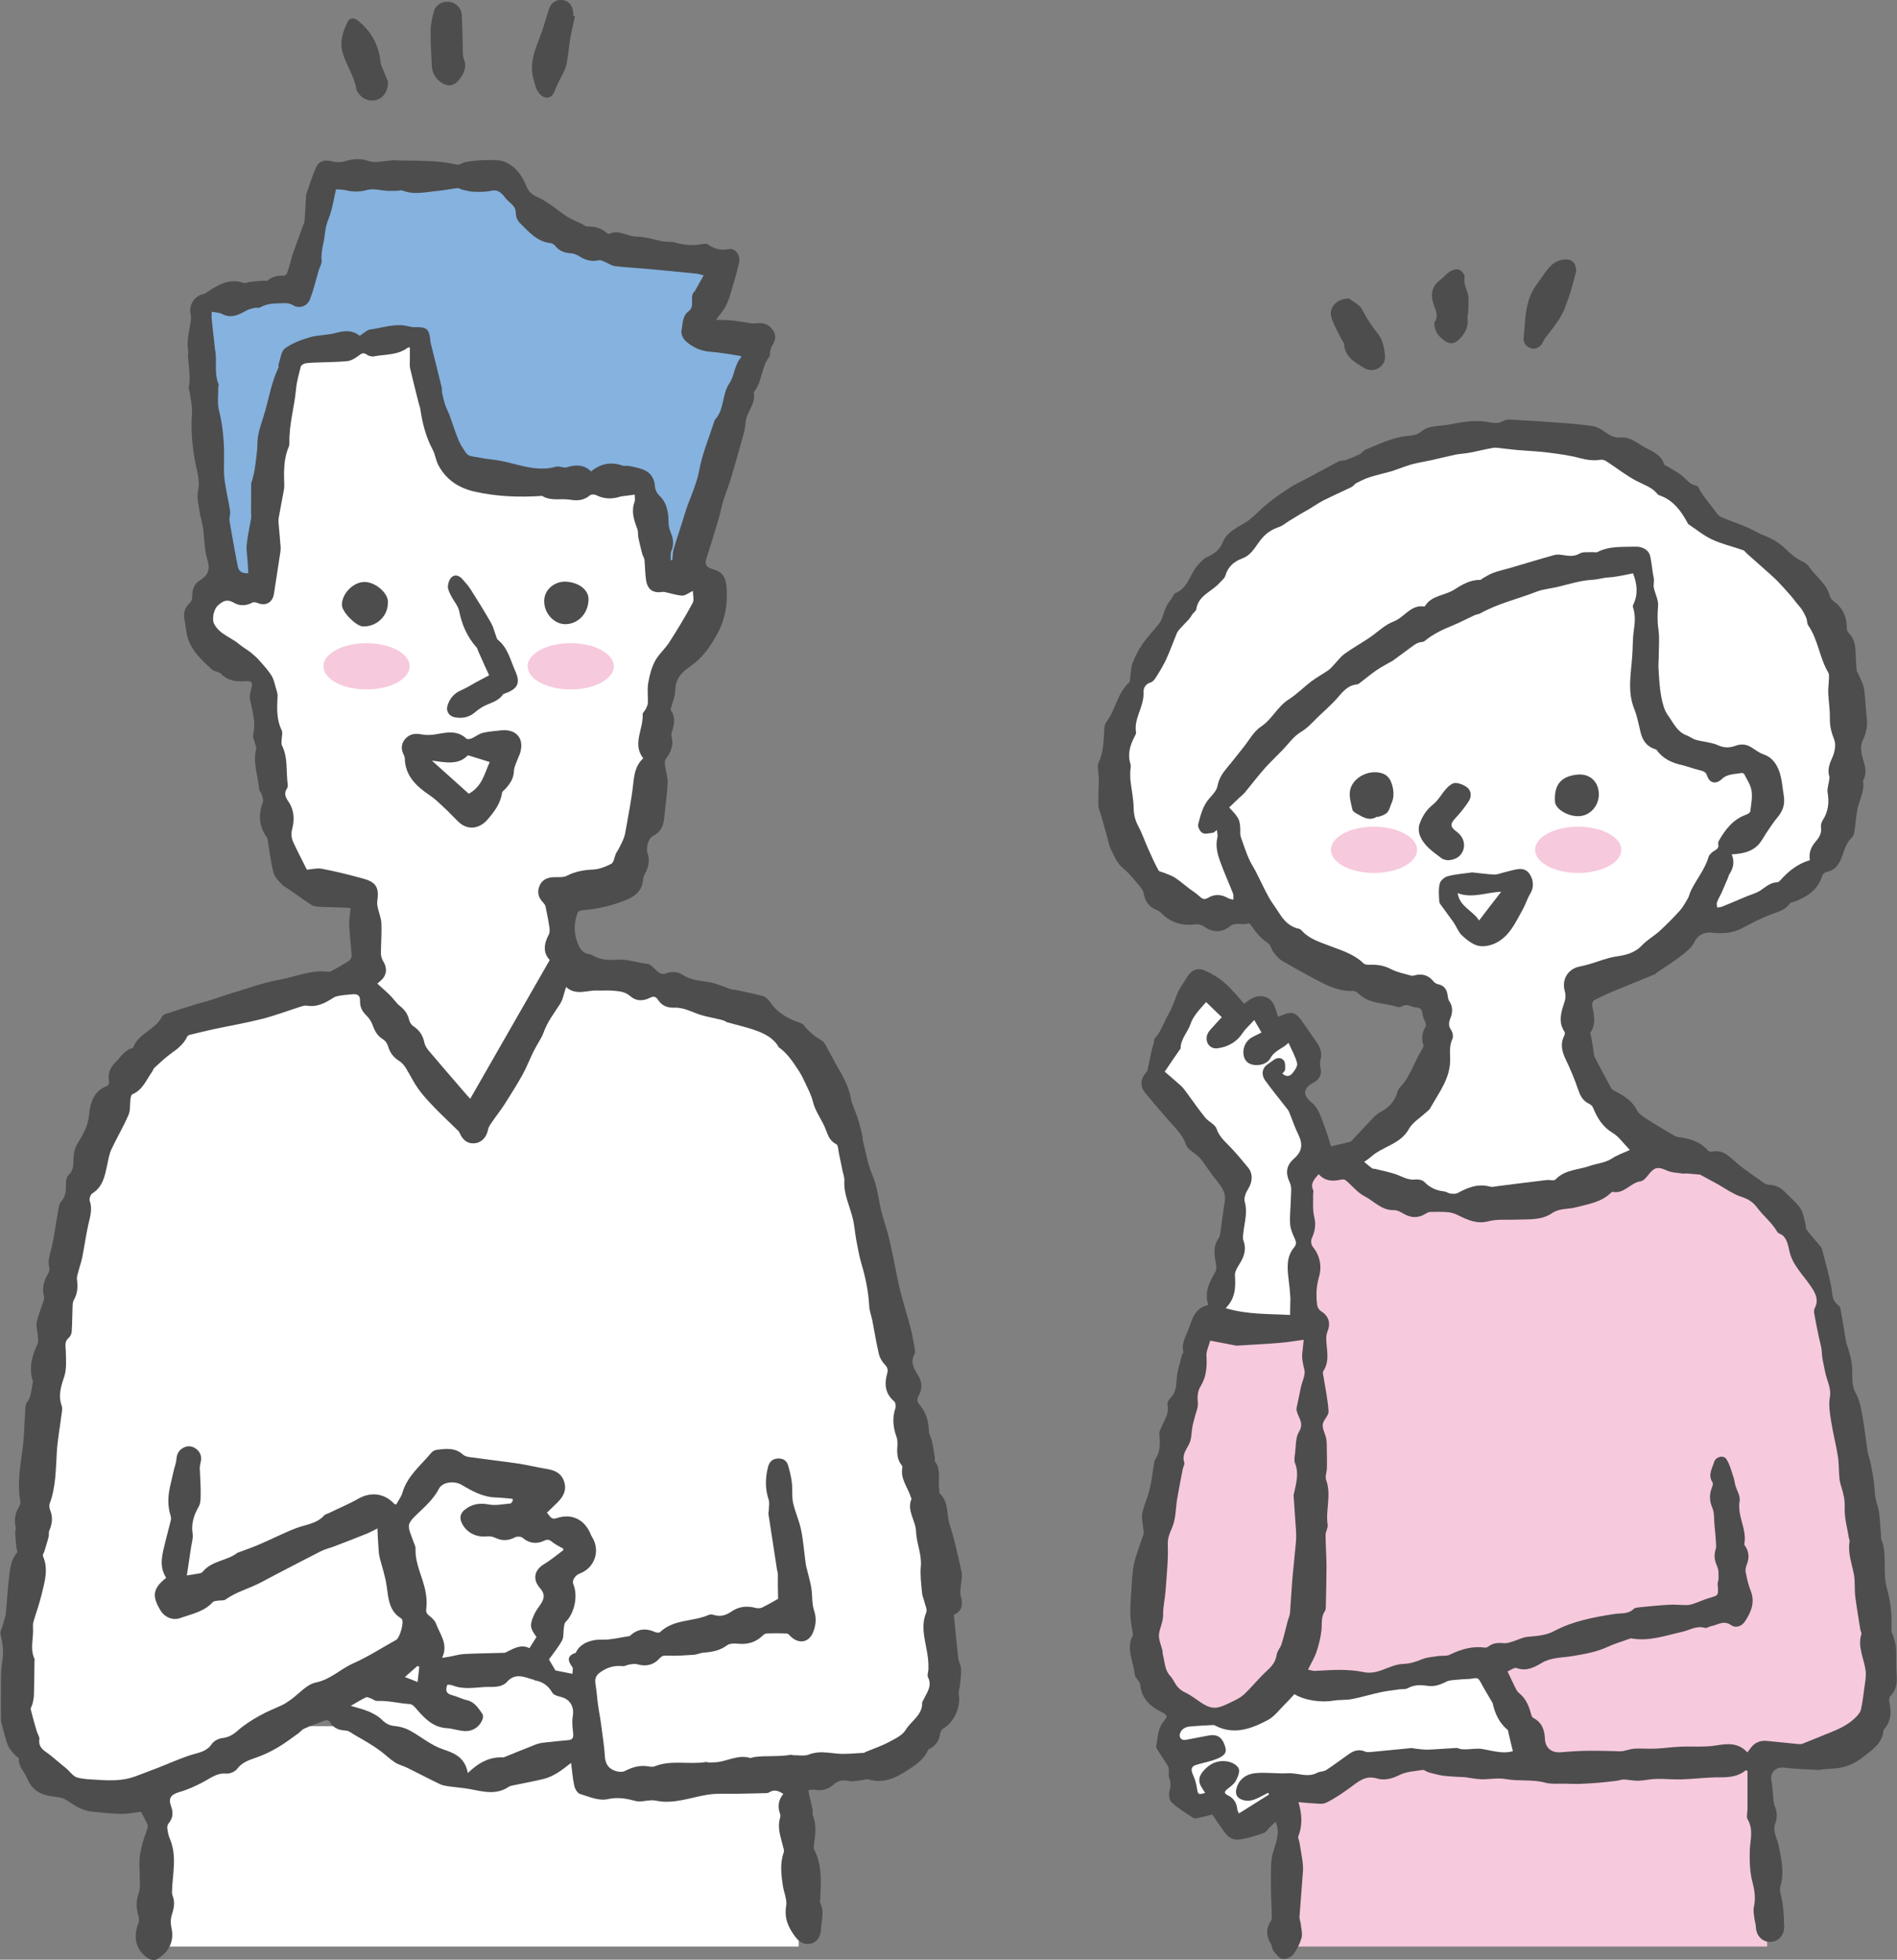
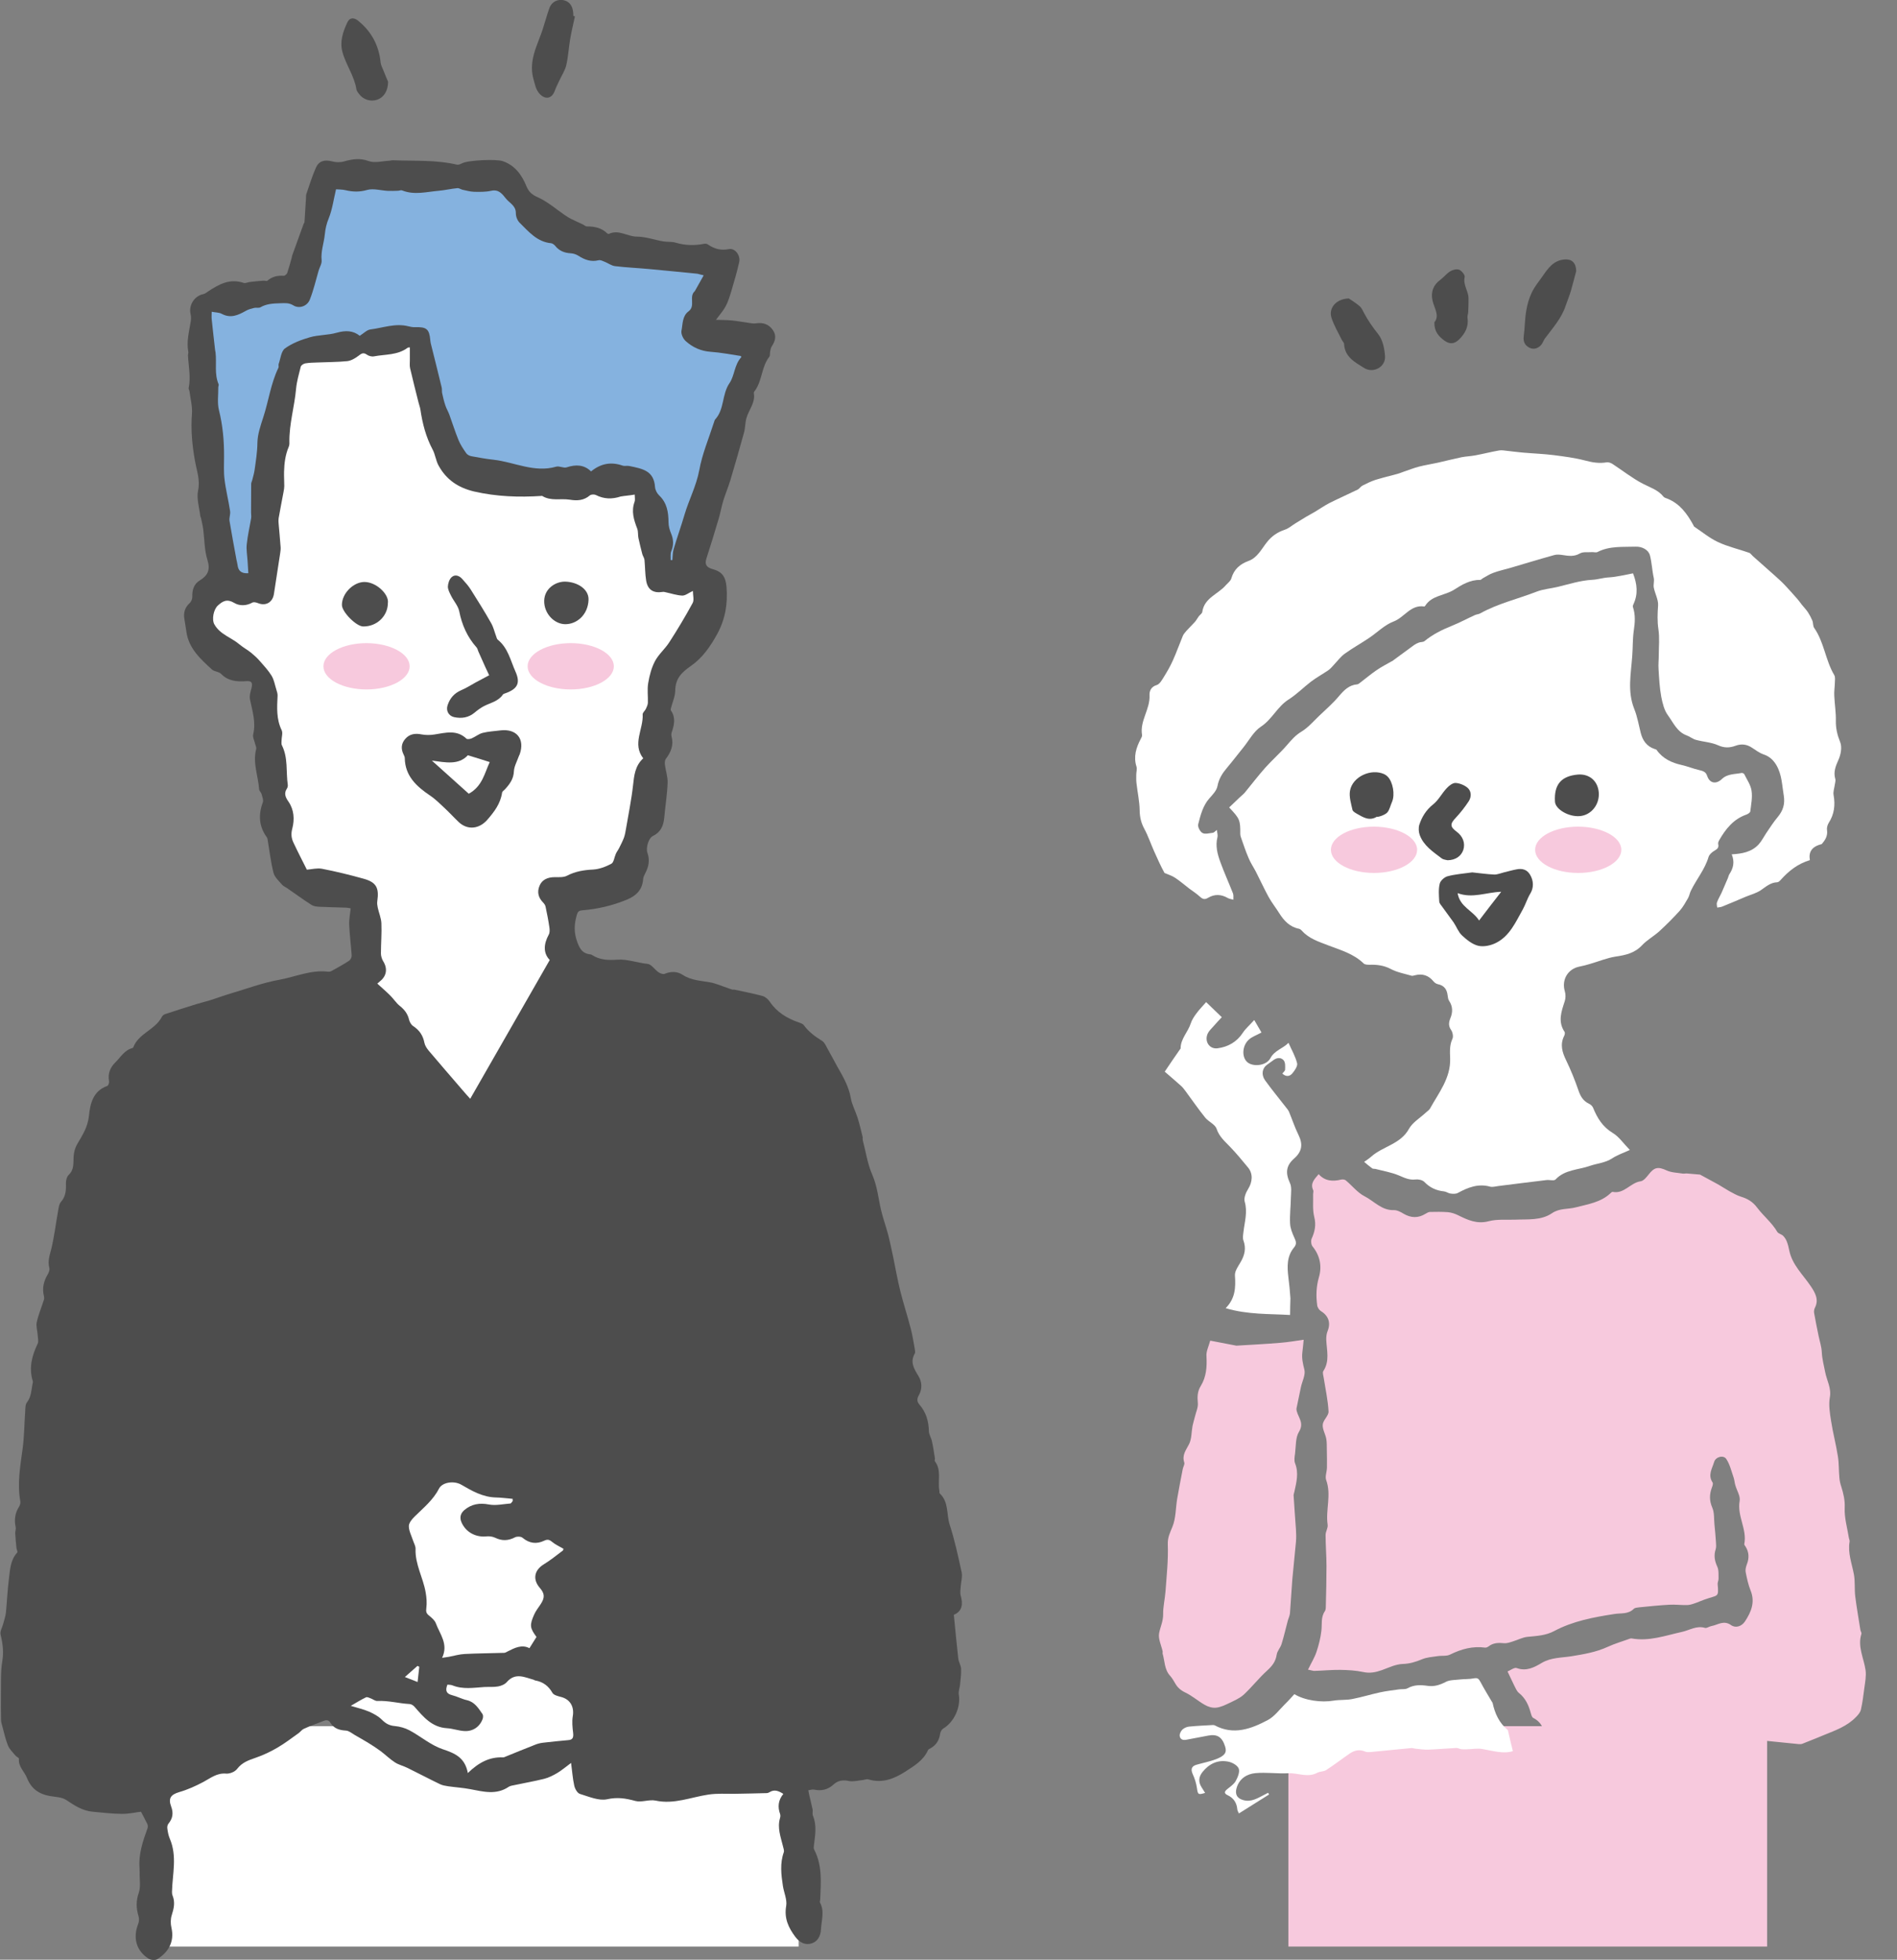
<svg xmlns="http://www.w3.org/2000/svg" version="1.1" x="0px" y="0px" viewBox="0 0 167.22 172.68" style="enable-background:new 0 0 167.22 172.68;" xml:space="preserve">
  <rect x="0" y="0" width="167.22" height="172.68" fill="#808080" stroke="none" />
  <style type="text/css">
	.st0{fill:#A4A8A8;}
	.st1{fill:#FFFFFF;}
	.st2{fill:#4D4D4D;}
	.st3{fill:#A5A9A9;}
	.st4{fill:#F7C9DD;}
	.st5{fill:#84B1DE;}
	.st6{fill:#B7DBBA;}
	.st7{fill:#85B2DF;}
</style>
  <g id="レイヤー_1">
</g>
  <g id="レイヤー_3">
    <g>
      <g>
        <rect x="13.94" y="152.1" class="st1" width="56.46" height="19.42" />
        <path class="st2" d="M84.08,142.29c0.13,1.33,0.25,2.59,0.39,3.85c0.04,0.31,0.23,0.6,0.25,0.9c0.02,0.46-0.05,0.93-0.09,1.39     c-0.03,0.3-0.16,0.61-0.11,0.9c0.18,1.1-0.41,2.4-1.37,2.98c-0.14,0.08-0.26,0.3-0.28,0.47c-0.08,0.55-0.33,0.97-0.81,1.25     c-0.1,0.05-0.23,0.11-0.26,0.19c-0.41,0.92-1.25,1.4-2.02,1.9c-0.97,0.62-2.03,1.04-3.23,0.67c-0.15-0.05-0.34,0.04-0.51,0.06     c-0.41,0.04-0.84,0.16-1.22,0.08c-0.52-0.11-0.96-0.04-1.33,0.3c-0.51,0.47-1.08,0.6-1.74,0.46c-0.16-0.03-0.33,0.04-0.5,0.06     c0.03,0.16,0.07,0.33,0.1,0.49c0.09,0.4,0.2,0.8,0.28,1.21c0.03,0.18-0.04,0.38,0.03,0.54c0.35,0.85,0.2,1.71,0.09,2.57     c-0.02,0.14-0.04,0.31,0.02,0.42c0.73,1.4,0.59,2.9,0.53,4.39c0,0.09-0.05,0.2-0.02,0.27c0.42,0.77,0.13,1.56,0.09,2.34     c-0.03,0.65-0.32,1.1-0.82,1.26c-0.52,0.17-1.03-0.03-1.44-0.57c-0.6-0.8-1-1.63-0.81-2.72c0.1-0.56-0.2-1.18-0.29-1.78     c-0.15-0.99-0.27-1.98,0.08-2.96c0.05-0.15-0.03-0.35-0.07-0.52c-0.2-0.82-0.52-1.63-0.26-2.5c0.03-0.1,0.04-0.23,0.01-0.33     c-0.23-0.64-0.18-1.23,0.28-1.79c-0.42-0.27-0.79-0.42-1.22-0.15c-0.08,0.05-0.17,0.08-0.26,0.08c-0.93,0.02-1.85,0.05-2.78,0.06     c-0.78,0.01-1.55-0.05-2.35,0.07c-1.54,0.23-3.03,0.88-4.65,0.53c-0.57-0.12-1.24,0.18-1.79,0.03c-0.84-0.23-1.57-0.35-2.48-0.15     c-0.73,0.16-1.61-0.23-2.4-0.47c-0.23-0.07-0.44-0.45-0.5-0.73c-0.14-0.62-0.18-1.27-0.28-2c-0.44,0.33-0.81,0.64-1.22,0.89     c-0.36,0.21-0.75,0.41-1.15,0.51c-0.88,0.22-1.77,0.37-2.65,0.56c-0.16,0.03-0.34,0.06-0.47,0.14c-1.1,0.75-2.25,0.43-3.41,0.21     c-0.63-0.12-1.28-0.16-1.92-0.25c-0.25-0.04-0.52-0.08-0.74-0.19c-0.96-0.46-1.9-0.96-2.86-1.43c-0.36-0.18-0.77-0.27-1.11-0.49     c-0.45-0.29-0.84-0.68-1.27-1c-0.34-0.25-0.69-0.48-1.05-0.7c-0.39-0.24-0.8-0.47-1.2-0.7c-0.26-0.15-0.52-0.38-0.79-0.4     c-0.58-0.03-1.06-0.18-1.37-0.68c-0.18-0.3-0.4-0.26-0.66-0.15c-0.56,0.22-1.13,0.42-1.68,0.67c-0.18,0.08-0.3,0.26-0.46,0.38     c-0.61,0.43-1.2,0.89-1.85,1.27c-0.61,0.36-1.26,0.67-1.93,0.9c-0.63,0.22-1.21,0.41-1.65,0.99c-0.19,0.25-0.65,0.44-0.97,0.41     c-0.82-0.07-1.37,0.4-2.01,0.74c-0.68,0.36-1.39,0.68-2.12,0.89c-0.74,0.22-0.99,0.54-0.71,1.28c0.21,0.56,0.14,1.04-0.24,1.5     c-0.09,0.1-0.12,0.29-0.1,0.43c0.04,0.31,0.1,0.62,0.22,0.9c0.66,1.54,0.23,3.11,0.19,4.68c0,0.11,0.01,0.22,0.05,0.32     c0.24,0.59,0.12,1.14-0.07,1.73c-0.11,0.34-0.11,0.75-0.03,1.1c0.3,1.29-0.32,2.2-1.24,2.78c-0.18,0.11-0.58,0.08-0.77-0.04     c-1.09-0.69-1.4-1.84-0.92-3.06c0.08-0.2,0.1-0.48,0.03-0.69c-0.21-0.69-0.23-1.33,0.02-2.05c0.19-0.54,0.06-1.19,0.08-1.8     c0-0.13,0-0.26-0.01-0.39c-0.1-1.24,0.3-2.38,0.71-3.52c0.04-0.1,0.02-0.25-0.02-0.35c-0.16-0.34-0.35-0.68-0.56-1.09     c-0.51,0.06-1.11,0.2-1.7,0.19c-0.86-0.01-1.71-0.11-2.56-0.19c-0.9-0.08-1.61-0.55-2.34-1.04c-0.4-0.26-0.98-0.26-1.48-0.35     c-0.94-0.18-1.6-0.65-1.97-1.58c-0.22-0.57-0.78-0.99-0.71-1.7c0.01-0.08-0.22-0.17-0.31-0.28c-0.24-0.29-0.54-0.57-0.67-0.91     c-0.23-0.58-0.35-1.2-0.52-1.8c-0.04-0.14-0.08-0.29-0.08-0.43c-0.01-0.74-0.02-1.49-0.01-2.23c0.02-0.98-0.04-1.98,0.12-2.94     c0.14-0.82,0.04-1.57-0.15-2.35c-0.07-0.28,0.15-0.62,0.23-0.94c0.09-0.33,0.2-0.66,0.24-0.99c0.1-1.01,0.14-2.02,0.27-3.02     c0.1-0.8,0.13-1.63,0.73-2.28c0.06-0.06-0.06-0.26-0.07-0.4c-0.04-0.43-0.09-0.86-0.11-1.29c-0.01-0.18,0.08-0.37,0.04-0.54     c-0.14-0.65-0.06-1.24,0.3-1.81c0.08-0.13,0.14-0.32,0.11-0.47c-0.28-1.55-0.01-3.08,0.2-4.61c0.15-1.09,0.15-2.2,0.23-3.3     c0.02-0.27,0-0.61,0.15-0.8c0.38-0.49,0.39-1.05,0.49-1.61c0.02-0.09,0.05-0.19,0.03-0.27c-0.36-1.17-0.08-2.24,0.43-3.3     c0.1-0.21,0.01-0.51,0-0.77c-0.02-0.38-0.16-0.78-0.08-1.13c0.15-0.67,0.42-1.31,0.63-1.97c0.04-0.11,0.02-0.26-0.01-0.38     c-0.15-0.65-0.01-1.24,0.32-1.81c0.11-0.18,0.22-0.44,0.17-0.61c-0.17-0.61,0.04-1.15,0.18-1.72c0.26-1.09,0.39-2.21,0.59-3.31     c0.05-0.27,0.08-0.59,0.24-0.78c0.44-0.49,0.47-1.04,0.45-1.64c-0.01-0.26,0.08-0.6,0.25-0.76c0.5-0.48,0.39-1.05,0.43-1.63     c0.02-0.36,0.13-0.76,0.31-1.07c0.47-0.79,0.94-1.52,1.04-2.5c0.11-1.05,0.35-2.19,1.61-2.63c0.1-0.03,0.19-0.29,0.16-0.43     c-0.11-0.66,0.09-1.19,0.56-1.65c0.47-0.46,0.8-1.08,1.5-1.26c0.03-0.01,0.07-0.04,0.08-0.07c0.47-1.23,1.93-1.54,2.51-2.67     c0.05-0.11,0.18-0.21,0.29-0.25c0.93-0.31,1.86-0.6,2.79-0.89c0.39-0.12,0.78-0.21,1.17-0.33c0.61-0.19,1.21-0.42,1.83-0.6     c1.42-0.42,2.83-0.95,4.29-1.21c1.42-0.26,2.78-0.89,4.28-0.71c0.1,0.01,0.22-0.01,0.31-0.06c0.53-0.29,1.06-0.58,1.56-0.91     c0.12-0.08,0.23-0.31,0.22-0.46c-0.06-0.9-0.18-1.8-0.22-2.7c-0.02-0.46,0.08-0.93,0.13-1.45c-0.08-0.01-0.22-0.05-0.35-0.06     c-0.8-0.03-1.61-0.04-2.41-0.08c-0.23-0.01-0.5-0.04-0.69-0.16c-0.73-0.47-1.44-0.99-2.15-1.48c-0.15-0.1-0.34-0.18-0.45-0.31     c-0.28-0.33-0.65-0.65-0.75-1.04c-0.24-0.94-0.35-1.91-0.51-2.87c-0.01-0.09-0.03-0.19-0.08-0.26c-0.7-0.96-0.76-1.99-0.35-3.09     c0.07-0.2-0.05-0.48-0.11-0.71c-0.04-0.16-0.21-0.29-0.22-0.44c-0.08-1.17-0.58-2.32-0.26-3.53c0.04-0.14-0.05-0.31-0.09-0.46     c-0.06-0.29-0.24-0.6-0.17-0.85c0.25-1.06-0.07-2.04-0.28-3.05c-0.07-0.32,0.04-0.69,0.13-1.02c0.12-0.48,0.01-0.65-0.49-0.61     c-0.82,0.06-1.58-0.01-2.2-0.65c-0.19-0.19-0.58-0.19-0.79-0.37c-1.01-0.93-2.05-1.85-2.26-3.33c-0.05-0.38-0.12-0.76-0.18-1.14     c-0.09-0.55,0.05-1.01,0.48-1.4c0.13-0.12,0.22-0.36,0.22-0.54c-0.02-0.6,0.14-1.13,0.65-1.44c0.73-0.45,0.96-0.94,0.68-1.83     c-0.27-0.86-0.25-1.81-0.37-2.71c-0.04-0.32-0.13-0.64-0.19-0.95c-0.02-0.07-0.06-0.14-0.07-0.21c-0.08-0.74-0.34-1.53-0.19-2.22     c0.2-0.94-0.12-1.75-0.27-2.6c-0.25-1.38-0.38-2.76-0.27-4.17c0.05-0.66-0.14-1.34-0.22-2c-0.01-0.09-0.09-0.18-0.07-0.26     c0.2-0.96-0.01-1.91-0.06-2.86c-0.01-0.11,0.05-0.23,0.03-0.33c-0.18-0.93,0.08-1.82,0.22-2.73c0.03-0.21,0.02-0.44-0.03-0.64     c-0.16-0.77,0.36-1.57,1.12-1.72c0.15-0.03,0.29-0.14,0.42-0.23c0.96-0.64,1.93-1.18,3.15-0.76c0.15,0.05,0.35-0.06,0.52-0.08     c0.41-0.05,0.82-0.09,1.24-0.12c0.11-0.01,0.26,0.06,0.32,0.01c0.42-0.36,0.89-0.48,1.44-0.44c0.1,0.01,0.28-0.14,0.32-0.25     c0.15-0.45,0.27-0.9,0.4-1.36c0.01-0.05,0.01-0.11,0.03-0.16c0.33-0.92,0.67-1.84,1-2.77c0.02-0.07,0.09-0.13,0.09-0.2     c0.05-0.69,0.09-1.37,0.13-2.06c0.01-0.13-0.01-0.27,0.03-0.39c0.27-0.78,0.51-1.57,0.84-2.32c0.27-0.62,0.77-0.74,1.43-0.57     c0.34,0.09,0.74,0.1,1.07,0c0.72-0.2,1.38-0.31,2.15-0.03c0.54,0.2,1.22,0,1.84-0.03c0.09,0,0.18-0.04,0.27-0.04     c1.9,0.08,3.81-0.05,5.68,0.39c0.13,0.03,0.31-0.05,0.45-0.12c0.52-0.28,3.03-0.39,3.59-0.19c1.09,0.38,1.68,1.22,2.09,2.22     c0.2,0.48,0.47,0.73,0.99,0.96c0.86,0.38,1.59,1.03,2.38,1.57c0.19,0.13,0.38,0.25,0.58,0.35c0.32,0.16,0.66,0.3,0.99,0.46     c0.13,0.06,0.26,0.19,0.38,0.19c0.67,0,1.29,0.12,1.79,0.61c0.04,0.03,0.12,0.07,0.15,0.05c0.87-0.42,1.63,0.24,2.47,0.24     c0.78,0,1.55,0.29,2.33,0.42c0.36,0.06,0.74,0.01,1.08,0.11c0.84,0.25,1.68,0.27,2.53,0.1c0.1-0.02,0.24,0,0.32,0.06     c0.57,0.39,1.13,0.55,1.86,0.41c0.54-0.11,1.03,0.57,0.9,1.14c-0.19,0.87-0.45,1.72-0.7,2.58c-0.14,0.46-0.28,0.92-0.5,1.33     c-0.21,0.39-0.52,0.73-0.85,1.18c0.46,0.02,0.95,0.01,1.44,0.06c0.5,0.05,1,0.15,1.51,0.22c0.19,0.03,0.39,0.06,0.58,0.03     c0.63-0.1,1.15,0.09,1.5,0.61c0.32,0.47,0.21,0.94-0.1,1.4c-0.09,0.13-0.12,0.3-0.15,0.46c-0.04,0.16,0.01,0.37-0.08,0.48     c-0.67,0.86-0.62,2.02-1.21,2.91c-0.06,0.09-0.17,0.2-0.15,0.29c0.15,0.84-0.44,1.46-0.65,2.19c-0.12,0.42-0.1,0.88-0.22,1.3     c-0.38,1.39-0.78,2.77-1.19,4.15c-0.19,0.63-0.45,1.24-0.64,1.86c-0.16,0.53-0.25,1.08-0.41,1.6c-0.34,1.16-0.7,2.32-1.07,3.47     c-0.17,0.52,0,0.78,0.53,0.93c0.85,0.23,1.16,0.67,1.24,1.56c0.12,1.46-0.09,2.81-0.81,4.15c-0.61,1.12-1.33,2.14-2.33,2.83     c-0.84,0.58-1.37,1.13-1.38,2.19c-0.01,0.51-0.25,1.02-0.38,1.54c-0.02,0.07-0.03,0.16,0.01,0.21c0.43,0.63,0.28,1.26,0.06,1.91     c-0.04,0.11-0.04,0.26-0.01,0.38c0.2,0.75-0.06,1.37-0.51,1.96c-0.09,0.12-0.1,0.34-0.08,0.51c0.07,0.54,0.26,1.08,0.24,1.61     c-0.04,1.03-0.21,2.05-0.3,3.08c-0.07,0.71-0.32,1.27-1.01,1.6c-0.36,0.17-0.63,1.03-0.47,1.48c0.23,0.65,0.11,1.23-0.2,1.81     c-0.08,0.16-0.17,0.34-0.18,0.52c-0.07,0.93-0.62,1.46-1.43,1.79c-1.26,0.52-2.56,0.83-3.92,0.94c-0.28,0.02-0.4,0.09-0.49,0.39     c-0.24,0.83-0.28,1.56,0.05,2.45c0.26,0.68,0.52,0.98,1.17,1.05c0.04,0,0.07,0.02,0.1,0.04c0.7,0.45,1.42,0.48,2.27,0.42     c0.85-0.06,1.74,0.28,2.63,0.37c0.35,0.03,0.64,0.51,0.98,0.74c0.14,0.1,0.39,0.19,0.53,0.14c0.56-0.23,1.11-0.23,1.6,0.09     c0.75,0.49,1.59,0.51,2.42,0.66c0.53,0.1,1.03,0.33,1.55,0.5c0.14,0.05,0.27,0.1,0.41,0.14c0.05,0.01,0.11-0.01,0.17,0     c0.83,0.18,1.67,0.34,2.49,0.56c0.24,0.07,0.49,0.29,0.64,0.51c0.62,0.92,1.5,1.45,2.52,1.81c0.17,0.06,0.38,0.12,0.48,0.26     c0.43,0.59,1,1,1.61,1.38c0.2,0.12,0.32,0.4,0.44,0.62c0.31,0.54,0.59,1.09,0.89,1.63c0.51,0.89,1.02,1.76,1.2,2.8     c0.1,0.58,0.41,1.13,0.59,1.71c0.18,0.56,0.31,1.13,0.45,1.7c0.02,0.09-0.01,0.19,0.01,0.28c0.27,1.02,0.42,2.1,0.84,3.05     c0.44,1.01,0.53,2.07,0.77,3.1c0.17,0.72,0.43,1.43,0.62,2.15c0.18,0.69,0.32,1.39,0.47,2.09c0.2,0.97,0.37,1.95,0.61,2.91     c0.28,1.12,0.64,2.22,0.93,3.34c0.15,0.58,0.24,1.19,0.35,1.78c0.02,0.13,0.05,0.29,0,0.38c-0.44,0.76-0.07,1.35,0.32,1.99     c0.32,0.52,0.35,1.14,0.03,1.7c-0.18,0.31-0.16,0.56,0.05,0.81c0.59,0.67,0.82,1.46,0.84,2.35c0.01,0.3,0.21,0.59,0.27,0.89     c0.11,0.49,0.18,0.99,0.26,1.49c0.01,0.09-0.04,0.21,0,0.27c0.6,0.79,0.24,1.72,0.39,2.57c0.02,0.09-0.01,0.22,0.04,0.27     c0.81,0.75,0.58,1.83,0.87,2.74c0.45,1.37,0.75,2.8,1.06,4.21c0.08,0.38-0.05,0.8-0.08,1.2c-0.02,0.29-0.08,0.61,0,0.87     C84.9,141.35,84.82,141.98,84.08,142.29z" />
-         <path class="st1" d="M68.59,140.88c-0.43,0.24-0.92,0.53-1.42,0.77c-0.16,0.08-0.39,0.07-0.57,0.03     c-0.76-0.2-1.47-0.13-2.12,0.32c-0.46,0.32-0.95,0.48-1.52,0.31c-0.15-0.05-0.35-0.08-0.49-0.01c-1.39,0.61-3.08,0.36-4.28,1.51     c-0.08,0.07-0.31,0.06-0.44,0c-0.79-0.36-1.51-0.3-2.16,0.28c-0.03,0.02-0.05,0.07-0.08,0.07c-0.83,0.12-1.67,0.35-2.5,0.32     c-0.83-0.03-1.78,0.28-2.19,1.02c-0.03,0.05-0.04,0.13-0.07,0.14c-0.78,0.25-0.73,0.68-0.3,1.25c0.09,0.13,0.01,0.38,0.01,0.6     c-0.53-0.11-0.99-0.2-1.5-0.3c-0.16-0.27-0.35-0.6-0.57-0.97c0.37-0.52,0.82-1.06,1.15-1.66c0.17-0.3,0.1-0.73,0.16-1.1     c0.03-0.19,0.04-0.42,0.16-0.54c0.78-0.76,1.11-2.3,0.68-3.32c-0.14-0.32,0.14-0.79,0.57-0.95c1.3-0.49,1.82-1.97,1.11-3.17     c-0.05-0.08-0.1-0.16-0.13-0.24c-0.53-1.34-1.67-1.92-3.02-1.47c-0.5,0.17-0.59-0.19-0.86-0.48c0.32-0.31,0.62-0.6,0.92-0.89     c0.52-0.51,0.84-1.09,0.6-1.84c-0.23-0.73-0.8-1.01-1.51-1.12c-0.85-0.14-1.7-0.35-2.55-0.48c-1.43-0.21-2.87-0.37-4.3-0.57     c-0.19-0.03-0.41-0.09-0.55-0.21c-0.69-0.63-1.5-0.54-2.31-0.43c-0.17,0.02-0.37,0.12-0.48,0.25c-0.93,1.12-2.13,2.05-2.56,3.54     c-0.1,0.36-0.36,0.68-0.54,1.02c-0.07-0.02-0.14-0.01-0.17-0.04c-0.87-0.95-2.07-1.09-3.18-0.46c-0.84,0.48-1.74,0.85-2.62,1.28     c-0.13,0.06-0.3,0.09-0.39,0.2c-0.67,0.74-1.63,0.79-2.48,1.12c-1.1,0.42-2.15,0.97-3.24,1.43c-0.61,0.26-1.23,0.48-1.85,0.71     c-0.02,0.01-0.04,0-0.05,0.01c-0.92,0.73-2.26,0.7-3.06,1.66c-0.07,0.08-0.17,0.15-0.27,0.16c-0.43,0.08-0.86,0.15-1.15,0.19     c0.12-0.82,0.25-1.68,0.38-2.53c0.06-0.38,0.19-0.78,0.13-1.15c-0.14-0.89,0.11-1.63,0.54-2.39c0.21-0.37,0.16-0.9,0.17-1.36     c0-0.67-0.06-1.35-0.08-2.02c0-0.18,0.04-0.36,0.08-0.54c0.11-0.46-0.01-0.85-0.37-1.14c-0.35-0.28-0.75-0.33-1.14-0.13     c-0.41,0.21-0.6,0.56-0.63,1.03c-0.02,0.3-0.14,0.59-0.21,0.88c-0.12,0.52-0.24,1.04-0.36,1.56c-0.18,0.84-0.21,1.67,0.05,2.5     c0.04,0.12,0.06,0.26,0.04,0.38c-0.16,0.66-0.34,1.31-0.5,1.96c-0.26,1.07-0.59,2.13,0.08,3.16c-1.17,0.93-1.28,1.58-0.51,2.86     c0.38,0.63,1.09,0.92,1.77,0.68c1-0.36,2.08-0.55,2.85-1.4c0.09-0.1,0.3-0.1,0.46-0.13c0.22-0.04,0.49,0.02,0.65-0.09     c0.73-0.52,1.56-0.82,2.38-1.16c0.66-0.28,1.28-0.64,1.91-0.97c1.37-0.71,2.74-1.43,4.12-2.13c0.37-0.19,0.79-0.28,1.18-0.43     c0.97-0.37,1.95-0.75,2.92-1.14c0.24-0.1,0.47-0.23,0.89-0.44c0.03,0.65,0.05,1.15,0.09,1.64c0.02,0.33,0.04,0.66,0.12,0.98     c0.22,0.83,0.49,1.62,0.61,2.49c0.14,0.98,0.19,2.14,1.22,2.78c0.05,0.03,0.09,0.07,0.12,0.11c0.2,0.3-0.19,1.64-0.51,1.82     c-1.27,0.7-2.49,1.5-3.81,2.08c-1.12,0.5-1.99,1.42-3.29,1.68c-0.8,0.17-1.46,0.99-2.19,1.51c-0.22,0.15-0.44,0.31-0.67,0.43     c-0.69,0.33-1.41,0.6-2.08,0.98c-0.67,0.37-1.33,0.79-1.9,1.29c-0.42,0.37-0.81,0.62-1.38,0.68c-0.33,0.04-0.75,0.25-0.93,0.52     c-0.44,0.66-1.1,0.75-1.77,0.95c-1,0.31-1.95,0.75-2.93,1.13c-0.66,0.26-1.33,0.5-2,0.76c-1.08,0.41-2.19,0.4-3.32,0.32     c-0.62-0.04-1.27-0.04-1.86-0.21c-0.36-0.11-0.63-0.53-0.95-0.8c-0.44-0.37-0.9-0.73-1.34-1.11c-0.46-0.4-1.15-0.62-1.03-1.46     c0.03-0.21-0.15-0.44-0.22-0.67c-0.19-0.65-0.38-1.3-0.54-1.96c-0.03-0.13,0.11-0.3,0.15-0.46c0.06-0.25,0.12-0.51,0.13-0.76     c0.03-1,0.04-2,0.05-3.01c0-0.07,0.03-0.16,0-0.22c-0.42-0.91-0.06-1.85-0.13-2.78c-0.01-0.16,0-0.34,0.04-0.49     c0.23-0.79,0.52-1.57,0.71-2.37c0.27-1.12,0.64-2.25,0.13-3.41c-0.05-0.12,0.09-0.31,0.14-0.48c0.12-0.41,0.26-0.82,0.36-1.24     c0.04-0.17-0.01-0.38,0.06-0.54c0.27-0.61,0.32-1.2,0.06-1.83c-0.06-0.16-0.08-0.38-0.03-0.54c0.55-1.46,0.53-2.99,0.63-4.52     c0.06-1.08,0.27-2.15,0.4-3.23c0.04-0.29,0.12-0.62,0.03-0.87c-0.31-0.88-0.09-1.64,0.2-2.49c0.25-0.71,0.18-1.55,0.16-2.33     c-0.01-0.43-0.14-0.82,0.25-1.16c0.14-0.12,0.26-0.35,0.27-0.53c0.05-0.76,0.05-1.53,0.08-2.3c0.01-0.17,0.02-0.37,0.11-0.51     c0.33-0.56,0.36-1.14,0.28-1.77c-0.04-0.25,0.06-0.52,0.13-0.78c0.1-0.4,0.25-0.8,0.33-1.2c0.19-0.95,0.32-1.92,0.53-2.87     c0.16-0.7,0.39-1.38,0.13-2.12c-0.06-0.18,0.07-0.56,0.24-0.66c0.93-0.59,1.09-1.54,1.3-2.49c0.1-0.46,0.17-0.94,0.36-1.36     c0.48-1.03,1.07-2.02,1.52-3.06c0.18-0.41,0.11-0.93,0.17-1.39c0.02-0.15,0.07-0.39,0.17-0.43c0.92-0.38,1.23-1.28,1.75-2     c0.07-0.1,0.1-0.25,0.19-0.33c0.49-0.44,0.96-0.9,1.49-1.28c0.57-0.4,1.09-0.81,1.4-1.46c0.03-0.07,0.13-0.14,0.21-0.16     c0.7-0.17,1.41-0.35,2.11-0.5c1.4-0.3,2.82-0.54,4.21-0.89c1.19-0.3,2.34-0.74,3.51-1.11c0.15-0.05,0.33-0.1,0.48-0.08     c0.92,0.16,1.65-0.23,2.38-0.7c0.22-0.14,0.52-0.17,0.79-0.21c0.29-0.05,0.58-0.05,0.88-0.09c0.47-0.05,0.68,0.12,0.67,0.6     c-0.02,0.52,0.19,0.91,0.56,1.27c0.25,0.24,0.46,0.57,0.57,0.9c0.18,0.51,0.43,0.92,0.91,1.21c0.19,0.12,0.36,0.36,0.42,0.58     c0.17,0.56,0.46,0.99,0.97,1.3c0.22,0.14,0.42,0.35,0.57,0.58c0.39,0.62,0.7,1.29,1.13,1.89c0.41,0.58,0.91,1.11,1.4,1.62     c0.69,0.72,1.42,1.39,2.13,2.09c0.09,0.09,0.14,0.22,0.19,0.33c0.3,0.59,0.75,0.84,1.34,0.75c0.57-0.09,0.97-0.57,1.09-1.18     c0.05-0.26,0.22-0.5,0.38-0.72c0.35-0.52,0.74-1,1.08-1.53c0.54-0.85,1.08-1.7,1.57-2.58c0.38-0.69,0.66-1.42,1.01-2.13     c0.28-0.56,0.66-1.07,0.87-1.64c0.33-0.92,0.91-1.67,1.43-2.47c0.27-0.41,0.35-0.95,0.54-1.51c0.88,0.8,1.88,0.25,2.82,0.31     c0.42,0.02,0.85-0.03,1.27,0.01c0.56,0.05,1.11,0.07,1.59,0.5c0.48,0.43,1.1,0.43,1.67,0.15c0.33-0.16,0.54-0.18,0.77,0.18     c0.31,0.49,0.83,0.7,1.39,0.67c0.84-0.04,1.52,0.36,2.27,0.61c0.55,0.18,1.12,0.27,1.69,0.41c0.16,0.04,0.32,0.07,0.47,0.13     c0.09,0.03,0.15,0.11,0.24,0.13c0.87,0.25,1.76,0.44,2.6,0.75c0.71,0.26,1.4,0.61,1.86,1.27c0.04,0.06,0.06,0.15,0.11,0.19     c0.7,0.49,1.17,1.18,1.63,1.87c0.22,0.32,0.42,0.67,0.58,1.02c0.29,0.63,0.64,1.25,0.8,1.91c0.21,0.86,0.76,1.54,1.08,2.32     c0.24,0.58,0.35,1.11,0.98,1.42c0.18,0.09,0.17,0.56,0.24,0.86c0.11,0.49,0.21,0.99,0.31,1.49c0.06,0.29,0.18,0.58,0.16,0.87     c-0.07,1.17,0.46,2.19,0.73,3.28c0.16,0.63,0.2,1.29,0.32,1.94c0.14,0.72,0.26,1.45,0.47,2.15c0.36,1.2,0.6,2.41,0.67,3.66     c0.02,0.44,0.19,0.86,0.28,1.3c0.19,0.99,0.35,1.99,0.58,2.97c0.08,0.32,0.28,0.65,0.51,0.89c0.24,0.25,0.31,0.46,0.22,0.78     c-0.27,0.93-0.2,1.78,0.61,2.47c0.12,0.1,0.17,0.42,0.11,0.59c-0.29,0.87-0.21,1.7,0.1,2.55c0.1,0.27,0.09,0.59,0.07,0.88     c-0.04,0.57,0,1.11,0.36,1.58c0.04,0.06,0.1,0.14,0.09,0.2c-0.22,1.02,0.48,1.78,0.75,2.66c0.02,0.05,0.06,0.12,0.04,0.16     c-0.42,1.03,0.38,1.88,0.41,2.84c0.03,1.04,0.52,2.01,0.42,3.09c-0.07,0.77,0.04,1.57,0.11,2.35c0.02,0.25,0.14,0.49,0.2,0.74     c0.07,0.32,0.28,0.7,0.17,0.95c-0.58,1.42,0.03,2.76,0.16,4.13c0.03,0.29,0.04,0.58,0.03,0.87c0,0.24-0.13,0.53-0.04,0.71     c0.41,0.81-0.13,1.39-0.41,2.03c-0.03,0.07-0.1,0.13-0.1,0.2c0.05,1.12-0.98,1.62-1.46,2.43c-0.29,0.48-0.95,0.78-1.49,1.07     c-0.66,0.35-1.38,0.59-2.08,0.88c-0.03,0.01-0.06,0.06-0.09,0.06c-0.78,0.03-1.57,0.14-2.35,0.07c-0.85-0.07-1.65-0.26-2.51,0.08     c-0.4,0.16-0.91,0.05-1.37,0.06c-0.07,0-0.15-0.05-0.22-0.04c-1.09,0.2-2.2,0.05-3.28,0.21c-0.11,0.02-0.23,0.09-0.32,0.07     c-0.99-0.3-1.88,0.22-2.81,0.36c-0.27,0.04-0.55,0.03-0.82,0.04c-0.09,0-0.19-0.05-0.27-0.04c-1.49,0.25-3.04-0.21-4.51,0.38     c-0.17,0.07-0.4,0.03-0.6,0c-0.73-0.12-1.38,0.08-2.02,0.41c-0.17,0.09-0.43,0.09-0.63,0.05c-0.71-0.15-1.1-0.57-1.14-1.34     c-0.05-0.89-0.2-1.77-0.31-2.65c-0.03-0.24-0.06-0.47-0.1-0.71c-0.07-0.41-0.15-0.81-0.2-1.22c-0.08-0.58-0.11-1.16-0.21-1.73     c-0.11-0.66,0.09-0.91,0.63-1.24c0.57-0.35,1.13-0.46,1.76-0.4c0.19,0.02,0.39-0.11,0.59-0.14c0.22-0.03,0.47-0.09,0.67-0.03     c0.79,0.24,1.48,0.07,2.02-0.54c0.23-0.25,0.42-0.22,0.71-0.21c0.76,0.03,1.53-0.03,2.29-0.08c0.29-0.02,0.57-0.17,0.86-0.19     c0.75-0.05,1.44-0.18,2.07-0.65c0.24-0.18,0.68-0.16,1.01-0.13c0.81,0.07,1.5-0.13,2.09-0.69c0.1-0.1,0.24-0.21,0.37-0.22     c0.6-0.02,1.2-0.02,1.8,0.01c0.12,0.01,0.23,0.16,0.33,0.26c0.76,0.72,1.66,0.52,2.01-0.46c0.22-0.6,0.27-1.18,0.05-1.83     c-0.2-0.6-0.14-1.28-0.23-1.91c-0.06-0.43-0.18-0.85-0.28-1.27c-0.07-0.3-0.17-0.6-0.22-0.9c-0.14-1-0.21-2.02-0.41-3.01     c-0.16-0.81-0.53-1.58-0.71-2.4c-0.12-0.58-0.04-1.21-0.11-1.81c-0.07-0.53-0.19-1.05-0.35-1.55c-0.14-0.41-0.5-0.58-0.93-0.54     c-0.44,0.04-0.7,0.3-0.81,0.72c-0.25,0.96-0.28,1.91,0.04,2.88c0.1,0.29,0.02,0.64,0.02,0.96c0,0.11-0.05,0.22-0.03,0.33     c0.25,1.63,0.5,3.26,0.75,4.88c0.02,0.13,0.07,0.25,0.08,0.38C68.56,139.4,68.57,140.16,68.59,140.88z" />
        <path class="st1" d="M55.95,43.58c0,0.28,0.05,0.48-0.01,0.63c-0.31,0.83-0.07,1.59,0.23,2.37c0.1,0.26,0.05,0.57,0.11,0.84     c0.1,0.47,0.22,0.94,0.34,1.41c0.05,0.17,0.17,0.33,0.19,0.5c0.06,0.61,0.05,1.24,0.15,1.84c0.14,0.81,0.64,1.11,1.43,0.99     c0.1-0.02,0.2,0,0.3,0.03c0.48,0.1,0.96,0.27,1.45,0.29c0.27,0.01,0.55-0.23,0.94-0.41c0,0.39,0.12,0.8-0.02,1.06     c-0.64,1.18-1.33,2.33-2.06,3.46c-0.37,0.58-0.94,1.06-1.26,1.66c-0.31,0.59-0.49,1.27-0.6,1.93c-0.1,0.57-0.01,1.17-0.03,1.75     c-0.01,0.18-0.1,0.37-0.18,0.54c-0.08,0.16-0.28,0.32-0.28,0.47c0.08,1.3-0.94,2.6,0.05,3.88c-0.73,0.67-0.8,1.52-0.9,2.4     c-0.14,1.26-0.4,2.51-0.61,3.76c-0.05,0.27-0.09,0.55-0.18,0.81c-0.12,0.32-0.28,0.63-0.43,0.93c-0.09,0.18-0.22,0.34-0.3,0.53     c-0.13,0.29-0.17,0.74-0.39,0.86c-0.49,0.26-1.06,0.48-1.61,0.51c-0.81,0.04-1.56,0.16-2.29,0.54c-0.3,0.16-0.72,0.13-1.08,0.13     c-0.66,0-1.14,0.24-1.35,0.76c-0.23,0.55-0.11,1.04,0.31,1.47c0.1,0.1,0.19,0.23,0.22,0.36c0.13,0.61,0.25,1.22,0.34,1.84     c0.03,0.21,0.04,0.47-0.06,0.64c-0.45,0.83-0.5,1.62,0.09,2.23c-2.36,4.12-4.68,8.17-7.01,12.23c-0.22-0.24-0.49-0.54-0.75-0.85     c-0.97-1.12-1.94-2.25-2.9-3.38c-0.17-0.2-0.34-0.46-0.39-0.71c-0.12-0.64-0.44-1.11-0.99-1.47c-0.17-0.11-0.31-0.35-0.36-0.56     c-0.12-0.52-0.4-0.88-0.81-1.21c-0.33-0.26-0.56-0.64-0.87-0.94c-0.35-0.35-0.73-0.67-1.12-1.03c0.02-0.02,0.13-0.11,0.23-0.2     c0.6-0.47,0.69-1.13,0.29-1.77c-0.12-0.2-0.2-0.46-0.2-0.69c0-0.89,0.08-1.77,0.04-2.66c-0.02-0.46-0.22-0.91-0.32-1.37     c-0.04-0.19-0.07-0.39-0.04-0.58c0.17-1.17-0.09-1.66-1.2-1.97c-1.22-0.34-2.44-0.64-3.68-0.88c-0.43-0.08-0.9,0.05-1.33,0.08     c-0.39-0.78-0.8-1.57-1.18-2.38c-0.19-0.4-0.23-0.78-0.1-1.26c0.2-0.78,0.16-1.62-0.33-2.34c-0.26-0.37-0.44-0.73-0.15-1.16     c0.06-0.09,0.09-0.22,0.08-0.32c-0.17-1.17,0.04-2.39-0.52-3.5c-0.06-0.11-0.03-0.27-0.03-0.41c0-0.31,0.13-0.67,0.01-0.92     c-0.48-0.98-0.41-2.01-0.36-3.04c0.01-0.18-0.06-0.36-0.11-0.54c-0.13-0.41-0.2-0.86-0.42-1.22c-0.29-0.47-0.68-0.89-1.05-1.31     c-0.23-0.26-0.49-0.5-0.76-0.72c-0.33-0.26-0.7-0.46-1.02-0.73c-0.72-0.61-1.71-0.87-2.21-1.76c-0.25-0.44-0.07-1.32,0.3-1.66     c0.44-0.4,0.81-0.61,1.44-0.24c0.46,0.28,1.06,0.28,1.6-0.02c0.12-0.07,0.34-0.02,0.49,0.04c0.7,0.29,1.31-0.06,1.42-0.82     c0.18-1.2,0.37-2.39,0.55-3.58c0.02-0.16,0.05-0.33,0.04-0.5c-0.05-0.71-0.12-1.41-0.18-2.12c-0.01-0.15-0.02-0.3,0-0.44     c0.14-0.79,0.29-1.57,0.44-2.36c0.03-0.16,0.06-0.33,0.06-0.49c0-0.42-0.03-0.84-0.02-1.25c0.02-0.75,0.11-1.5,0.41-2.2     c0.06-0.13,0.07-0.29,0.06-0.44c-0.02-1.59,0.45-3.11,0.59-4.68c0.06-0.65,0.25-1.3,0.41-1.94c0.03-0.13,0.24-0.27,0.39-0.3     c0.36-0.06,0.73-0.07,1.09-0.08c0.88-0.04,1.76-0.03,2.63-0.12c0.34-0.04,0.69-0.25,0.97-0.46c0.26-0.2,0.43-0.34,0.75-0.11     c0.17,0.12,0.43,0.19,0.63,0.15c1-0.19,2.08-0.09,2.97-0.76c0.04-0.03,0.1-0.02,0.19-0.03c0,0.38,0,0.74,0,1.11     c0,0.24-0.03,0.49,0.02,0.72c0.23,1.01,0.49,2,0.74,3.01c0.05,0.22,0.14,0.43,0.17,0.64c0.18,1.22,0.48,2.4,1.07,3.51     c0.24,0.44,0.29,0.99,0.53,1.42c0.68,1.24,1.71,1.95,3.14,2.29c1.97,0.45,3.93,0.52,5.93,0.39c0.02,0,0.04-0.01,0.05-0.01     c0.77,0.49,1.64,0.21,2.45,0.34c0.66,0.11,1.24,0.07,1.77-0.38c0.11-0.09,0.37-0.1,0.51-0.04c0.72,0.37,1.44,0.39,2.2,0.14     C55.1,43.68,55.5,43.66,55.95,43.58z" />
        <path class="st7" d="M62.03,24.26c-0.28,0.5-0.51,0.91-0.74,1.32c-0.02,0.03-0.03,0.07-0.06,0.09c-0.52,0.48,0.1,1.29-0.53,1.76     c-0.57,0.42-0.51,1.13-0.63,1.72c-0.05,0.28,0.15,0.71,0.38,0.91c0.61,0.55,1.34,0.88,2.2,0.94c0.89,0.06,1.78,0.24,2.66,0.37     c0.01,0.05,0.04,0.11,0.02,0.12c-0.6,0.65-0.58,1.63-1.02,2.26c-0.69,1.01-0.44,2.3-1.26,3.2c-0.06,0.06-0.08,0.17-0.11,0.25     c-0.45,1.41-1.04,2.79-1.3,4.23c-0.26,1.39-0.91,2.6-1.3,3.92c-0.3,1.02-0.66,2.02-0.96,3.04c-0.09,0.31-0.08,0.64-0.11,0.96     c-0.05,0-0.1,0-0.15,0c0.01-0.26-0.04-0.54,0.05-0.77c0.22-0.53,0.21-1.03-0.01-1.56c-0.13-0.31-0.23-0.66-0.23-0.99     c-0.01-0.9-0.13-1.72-0.83-2.38c-0.19-0.18-0.34-0.48-0.36-0.73c-0.1-1.43-1.05-1.61-2.28-1.86c-0.2-0.04-0.42,0.03-0.6-0.04     c-0.99-0.34-1.89-0.19-2.76,0.52c-0.62-0.61-1.35-0.62-2.15-0.36c-0.27,0.09-0.64-0.14-0.92-0.06c-1.93,0.56-3.68-0.4-5.52-0.61     c-0.66-0.07-1.31-0.19-1.96-0.31c-0.16-0.03-0.36-0.13-0.45-0.26c-0.26-0.37-0.52-0.76-0.69-1.18c-0.3-0.73-0.53-1.48-0.8-2.22     c-0.1-0.28-0.26-0.53-0.35-0.81c-0.12-0.35-0.2-0.7-0.28-1.06c-0.04-0.16-0.01-0.34-0.04-0.5c-0.32-1.31-0.64-2.62-0.97-3.92     c-0.02-0.09-0.03-0.18-0.04-0.27c-0.09-0.99-0.33-1.18-1.34-1.15c-0.2,0.01-0.4-0.03-0.6-0.08c-1.14-0.29-2.23,0.14-3.34,0.28     c-0.31,0.04-0.59,0.34-0.94,0.56c-0.58-0.47-1.25-0.49-2.03-0.27c-0.76,0.22-1.61,0.18-2.37,0.4c-0.77,0.22-1.55,0.52-2.19,0.98     c-0.34,0.25-0.39,0.91-0.56,1.38c-0.03,0.1,0.03,0.24-0.02,0.33c-0.67,1.38-0.86,2.91-1.33,4.35c-0.24,0.74-0.51,1.51-0.52,2.27     c-0.01,0.81-0.14,1.6-0.25,2.39c-0.04,0.3-0.14,0.6-0.21,0.9c-0.03,0.11-0.09,0.21-0.09,0.32c-0.01,0.84-0.01,1.67-0.01,2.51     c0,0.17,0.03,0.33,0.01,0.49c-0.13,0.78-0.31,1.54-0.39,2.32c-0.05,0.47,0.04,0.95,0.07,1.43c0.02,0.37,0.05,0.75,0.07,1.12     c-0.63,0.04-0.89-0.22-0.95-0.72c-0.02-0.16-0.07-0.33-0.1-0.49c-0.21-1.14-0.42-2.27-0.61-3.41c-0.04-0.28,0.1-0.59,0.05-0.87     c-0.14-0.94-0.38-1.86-0.49-2.8c-0.08-0.65-0.04-1.31-0.04-1.97c0.01-1.39-0.11-2.75-0.45-4.11c-0.16-0.64-0.05-1.34-0.06-2.01     c0-0.09,0.06-0.2,0.03-0.27c-0.39-0.91-0.16-1.87-0.27-2.8c-0.01-0.07-0.03-0.14-0.04-0.22c-0.1-0.91-0.21-1.82-0.3-2.72     c-0.02-0.19,0-0.39,0-0.65c0.36,0.07,0.66,0.06,0.88,0.18c0.79,0.43,1.45,0.12,2.13-0.26c0.22-0.13,0.49-0.2,0.74-0.26     c0.18-0.04,0.4,0.03,0.54-0.05c0.55-0.32,1.13-0.34,1.76-0.36c0.43-0.01,0.76-0.05,1.15,0.19c0.5,0.31,1.21,0.09,1.45-0.51     c0.33-0.83,0.53-1.71,0.78-2.57c0.09-0.3,0.29-0.6,0.26-0.89c-0.08-0.79,0.2-1.51,0.28-2.27c0.05-0.51,0.15-0.96,0.35-1.44     c0.31-0.77,0.42-1.62,0.64-2.55c0.24,0.02,0.55,0.01,0.84,0.08c0.64,0.15,1.23,0.17,1.89-0.02c0.56-0.16,1.23,0.05,1.85,0.08     c0.29,0.01,0.58,0,0.87-0.01c0.13,0,0.27-0.08,0.38-0.03c1.08,0.43,2.15,0.12,3.23,0.03c0.55-0.05,1.09-0.18,1.63-0.23     c0.15-0.02,0.3,0.1,0.46,0.14c0.34,0.07,0.68,0.17,1.02,0.18c0.5,0.01,1.02,0.02,1.51-0.09c0.67-0.15,0.98,0.29,1.3,0.69     c0.32,0.4,0.88,0.62,0.87,1.28c0,0.29,0.13,0.65,0.34,0.85c0.79,0.78,1.53,1.68,2.76,1.8c0.13,0.01,0.27,0.12,0.36,0.22     c0.36,0.46,0.83,0.64,1.4,0.67c0.22,0.01,0.47,0.1,0.66,0.22c0.55,0.35,1.11,0.56,1.78,0.39c0.16-0.04,0.37,0.07,0.54,0.14     c0.3,0.12,0.59,0.34,0.9,0.38c0.98,0.12,1.96,0.16,2.94,0.25c1.44,0.13,2.89,0.28,4.33,0.42C61.62,24.15,61.75,24.2,62.03,24.26z     " />
        <path class="st1" d="M45.2,132.25c-0.07,0.08-0.14,0.23-0.21,0.23c-0.63,0.05-1.28,0.2-1.88,0.09c-0.83-0.16-1.54-0.05-2.18,0.49     c-0.35,0.3-0.43,0.68-0.24,1.1c0.38,0.85,1.24,1.31,2.17,1.22c0.26-0.03,0.56,0.01,0.79,0.12c0.6,0.29,1.16,0.27,1.75-0.04     c0.17-0.09,0.52-0.08,0.66,0.04c0.6,0.5,1.23,0.58,1.91,0.26c0.27-0.13,0.44-0.11,0.68,0.09c0.3,0.25,0.67,0.42,1.02,0.62     c-0.02,0.06-0.02,0.13-0.06,0.16c-0.55,0.41-1.08,0.85-1.66,1.2c-0.85,0.51-1.02,1.33-0.37,2.08c0.44,0.51,0.46,0.86,0.08,1.44     c-0.2,0.31-0.44,0.6-0.58,0.93c-0.41,0.93-0.37,1.17,0.21,1.96c-0.2,0.31-0.39,0.62-0.62,0.99c-0.67-0.35-1.3-0.03-1.93,0.29     c-0.1,0.05-0.2,0.12-0.3,0.12c-1.15,0.04-2.31,0.04-3.46,0.1c-0.47,0.02-0.94,0.16-1.41,0.25c-0.16,0.03-0.32,0.05-0.6,0.09     c0.58-1.21-0.2-2.09-0.55-3.04c-0.1-0.27-0.37-0.5-0.61-0.69c-0.24-0.19-0.27-0.35-0.23-0.65c0.06-0.46,0.02-0.94-0.06-1.39     c-0.22-1.29-0.94-2.47-0.89-3.83c0.01-0.24-0.14-0.49-0.22-0.73c-0.14-0.43-0.37-0.85-0.37-1.28c0-0.28,0.28-0.62,0.52-0.85     c0.77-0.76,1.62-1.44,2.13-2.44c0.31-0.6,1.36-0.72,1.98-0.35c0.94,0.55,1.89,1.09,3.03,1.12c0.5,0.01,0.99,0.08,1.49,0.12     C45.18,132.12,45.19,132.19,45.2,132.25z" />
        <path class="st1" d="M41.24,156.23c-0.26-1.38-1.15-1.74-2.22-2.1c-1.04-0.35-1.93-1.13-2.92-1.66c-0.39-0.21-0.86-0.34-1.3-0.38     c-0.48-0.04-0.8-0.22-1.14-0.56c-0.31-0.31-0.72-0.53-1.13-0.71c-0.48-0.21-1-0.32-1.61-0.51c0.52-0.3,0.92-0.55,1.34-0.75     c0.1-0.05,0.27,0.03,0.39,0.08c0.21,0.07,0.41,0.25,0.61,0.24c0.97-0.05,1.9,0.22,2.85,0.27c0.14,0.01,0.31,0.11,0.41,0.22     c0.79,0.9,1.54,1.83,2.88,1.91c0.51,0.03,1.01,0.22,1.52,0.25c0.77,0.05,1.38-0.38,1.63-1.08c0.04-0.13,0.05-0.32-0.02-0.42     c-0.36-0.51-0.68-1.06-1.37-1.22c-0.45-0.1-0.86-0.33-1.31-0.44c-0.55-0.14-0.6-0.45-0.41-0.93c0.15,0.02,0.3,0.01,0.43,0.06     c0.93,0.38,1.88,0.21,2.83,0.15c0.4-0.02,0.81,0.02,1.2-0.05c0.28-0.05,0.6-0.18,0.78-0.39c0.75-0.86,1.57-0.42,2.39-0.19     c0.03,0.01,0.06,0.05,0.1,0.05c0.69,0.12,1.18,0.48,1.53,1.1c0.12,0.2,0.5,0.29,0.77,0.36c0.8,0.21,1.16,0.87,1.02,1.69     c-0.08,0.47-0.03,0.98,0.03,1.46c0.04,0.38,0,0.62-0.43,0.65c-0.75,0.07-1.5,0.14-2.24,0.23c-0.25,0.03-0.51,0.1-0.74,0.2     c-0.84,0.33-1.68,0.67-2.51,1.01c-0.09,0.03-0.18,0.09-0.26,0.08C43.18,154.8,42.22,155.28,41.24,156.23z" />
        <path class="st1" d="M36.81,148.21c-0.43-0.17-0.74-0.29-1.12-0.44c0.39-0.35,0.75-0.66,1.11-0.98c0.05,0.03,0.11,0.06,0.16,0.08     C36.91,147.32,36.86,147.75,36.81,148.21z" />
        <path class="st2" d="M44.11,64.36c-0.53,0.07-1.06,0.09-1.57,0.22c-0.34,0.09-0.63,0.34-0.96,0.48c-0.14,0.06-0.38,0.1-0.46,0.03     c-0.86-0.82-1.85-0.52-2.83-0.37c-0.37,0.06-0.77,0.06-1.14-0.01c-0.56-0.11-1.04-0.04-1.42,0.39c-0.37,0.42-0.4,0.89-0.15,1.39     c0.05,0.1,0.1,0.21,0.1,0.31c0.03,1.58,1.03,2.49,2.23,3.3c0.48,0.32,0.89,0.74,1.32,1.14c0.42,0.39,0.8,0.81,1.21,1.2     c0.78,0.73,1.81,0.61,2.52-0.21c0.62-0.71,1.16-1.43,1.3-2.39c0.02-0.12,0.19-0.21,0.28-0.32c0.4-0.44,0.73-0.89,0.76-1.55     c0.02-0.44,0.27-0.87,0.42-1.3c0.02-0.07,0.06-0.13,0.09-0.2C46.29,65.1,45.53,64.19,44.11,64.36z" />
        <path class="st2" d="M43.12,59.5c-0.12-0.26-0.22-0.47-0.32-0.68c-0.21-0.48-0.42-0.95-0.64-1.43c-0.05-0.12-0.07-0.25-0.15-0.34     c-0.82-0.92-1.29-1.98-1.53-3.19c-0.1-0.48-0.48-0.89-0.71-1.35c-0.13-0.26-0.29-0.55-0.29-0.82c0.01-0.29,0.13-0.66,0.34-0.84     c0.29-0.26,0.67-0.13,0.93,0.17c0.27,0.3,0.55,0.61,0.76,0.95c0.61,0.96,1.22,1.94,1.78,2.93c0.21,0.36,0.3,0.79,0.45,1.18     c0.04,0.1,0.06,0.23,0.14,0.29c0.9,0.72,1.12,1.83,1.56,2.81c0.45,1.01,0.18,1.52-0.87,1.9c-0.09,0.03-0.2,0.06-0.24,0.12     c-0.4,0.6-1.09,0.72-1.67,1.02c-0.29,0.15-0.56,0.35-0.81,0.56c-0.54,0.46-1.16,0.55-1.82,0.41c-0.48-0.11-0.73-0.56-0.58-1.03     c0.2-0.63,0.59-1.08,1.22-1.35c0.44-0.18,0.84-0.45,1.25-0.67C42.3,59.93,42.67,59.74,43.12,59.5z" />
        <path class="st2" d="M34.19,53.15c-0.01,1.15-0.99,2.07-2.18,2.05c-0.61-0.01-1.87-1.28-1.87-1.89c-0.01-1,0.98-2,1.95-2.03     C33.16,51.26,34.32,52.38,34.19,53.15z" />
        <path class="st2" d="M49.83,51.25c1.06,0.03,2.08,0.65,2.05,1.6c-0.05,1.35-1.06,2.16-2.06,2.15c-0.97-0.01-1.88-0.95-1.85-2.08     C48.01,51.81,49.03,51.23,49.83,51.25z" />
        <path class="st1" d="M41.24,66.55c-0.82,0.89-1.97,0.63-3.17,0.47c1.09,0.98,2.18,1.96,3.25,2.92c1.2-0.65,1.4-1.83,1.85-2.79     C42.59,66.96,42,66.78,41.24,66.55z" />
        <path class="st4" d="M36.11,58.71c0,1.12-1.7,2.04-3.8,2.04c-2.1,0-3.8-0.91-3.8-2.04c0-1.12,1.7-2.04,3.8-2.04     C34.41,56.68,36.11,57.59,36.11,58.71z" />
        <path class="st4" d="M54.11,58.71c0,1.12-1.7,2.04-3.8,2.04s-3.8-0.91-3.8-2.04c0-1.12,1.7-2.04,3.8-2.04     S54.11,57.59,54.11,58.71z" />
        <path class="st2" d="M50.68,1.44c-0.14,0.67-0.31,1.34-0.42,2.01c-0.13,0.76-0.17,1.54-0.34,2.28c-0.11,0.48-0.41,0.92-0.62,1.38     c-0.14,0.3-0.29,0.59-0.4,0.9c-0.25,0.68-0.82,0.8-1.32,0.27c-0.36-0.38-0.42-0.85-0.56-1.33c-0.25-0.9-0.11-1.71,0.15-2.54     c0.1-0.31,0.23-0.62,0.34-0.93c0.11-0.29,0.23-0.58,0.32-0.87c0.21-0.64,0.38-1.3,0.61-1.93c0.2-0.53,0.74-0.78,1.26-0.66     c0.57,0.14,0.85,0.6,0.84,1.38C50.58,1.42,50.63,1.43,50.68,1.44z" />
-         <path class="st2" d="M38.06,5.74c-0.04-1.01-0.12-2.03-0.1-3.04c0.01-0.58,0.14-1.17,0.3-1.73c0.16-0.56,0.75-0.87,1.31-0.81     c0.58,0.06,1.09,0.51,1.13,1.12c0.07,1.18,0.07,2.36,0.11,3.54c0,0.11,0.02,0.22,0.06,0.32c0.33,0.78,0.01,1.41-0.48,1.98     c-0.35,0.41-0.83,0.52-1.31,0.26C38.45,7.04,38.08,6.48,38.06,5.74z" />
        <path class="st2" d="M34.21,7.2c0,0.82-0.39,1.38-0.94,1.58c-0.58,0.21-1.25,0.01-1.63-0.51c-0.09-0.12-0.19-0.25-0.22-0.38     c-0.18-1.2-0.94-2.19-1.24-3.33c-0.24-0.92,0.06-1.79,0.45-2.61c0.2-0.42,0.58-0.41,0.93-0.13C32.74,2.77,33.4,4,33.55,5.5     c0.03,0.24,0.15,0.48,0.25,0.71C33.95,6.61,34.12,6.99,34.21,7.2z" />
      </g>
      <g>
        <rect x="113.57" y="152.1" class="st4" width="42.2" height="19.42" />
-         <path class="st2" d="M153.87,156c-0.65,0.54-1.41,0.61-2.23,0.61c-1.13-0.01-2.26,0.14-3.4,0.18c-0.75,0.02-1.49-0.06-2.24-0.04     c-0.53,0.01-1.05,0.14-1.58,0.16c-0.42,0.01-0.83-0.09-1.25-0.11c-0.21-0.01-0.42,0.08-0.63,0.11c-0.56,0.07-1.11,0.13-1.67,0.18     c-0.57,0.05-1.13,0.08-1.7,0.1c-0.38,0.01-0.77-0.01-1.15-0.02c-0.61-0.02-1.24,0.06-1.81-0.09c-1.14-0.31-2.31-0.11-3.43-0.31     c-0.76-0.14-1.44,0.02-2.16,0.01c-0.49-0.01-0.97-0.12-1.46-0.18c-0.19-0.02-0.39-0.02-0.59-0.03c-0.35-0.02-0.69-0.04-1.03-0.07     c-0.23-0.02-0.47-0.05-0.7-0.1c-0.32-0.07-0.63-0.15-0.94-0.24c-0.17-0.05-0.35-0.23-0.5-0.2c-0.69,0.11-1.45,0.14-2.05,0.45     c-0.66,0.34-1.35,0.49-1.97,0.3c-1.05-0.31-1.65,0.29-2.36,0.8c-0.68,0.49-1.38,0.98-2.13,1.34c-0.36,0.17-0.86,0.05-1.29,0.04     c-0.37-0.01-0.74-0.07-1.14-0.1c0.31,1.09,0.37,2.04-0.01,3c-0.06,0.15,0.07,0.37,0.1,0.57c0.09,0.53,0.19,1.07,0.26,1.6     c0.04,0.32,0.07,0.66,0.04,0.98c-0.09,1.32-0.21,2.64-0.3,3.96c-0.01,0.21,0.09,0.42,0.11,0.63c0.04,0.41,0.17,0.85,0.07,1.23     c-0.15,0.52-0.41,1.04-0.74,1.47c-0.19,0.24-0.64,0.43-0.94,0.38c-0.29-0.05-0.56-0.4-0.77-0.67c-0.15-0.19-0.15-0.49-0.28-0.71     c-0.37-0.63-0.42-1.25-0.02-1.88c0.07-0.1,0.13-0.24,0.13-0.35c-0.02-1.08-0.09-2.16-0.08-3.25c0.01-0.86-0.05-1.77,0.2-2.57     c0.26-0.88,0.62-1.69,0.22-2.65c-0.14,0.13-0.33,0.29-0.51,0.47c-0.19,0.18-0.33,0.45-0.55,0.52c-0.72,0.24-1.45,0.49-2.19,0.57     c-0.91,0.1-1.27-0.69-1.71-1.29c-0.24-0.32-0.45-0.66-0.62-0.91c-0.5,0.12-0.92,0.23-1.35,0.32c-0.1,0.02-0.25,0.03-0.33-0.02     c-0.66-0.44-1.35-0.85-1.92-1.38c-0.21-0.19-0.26-0.72-0.17-1.03c0.12-0.42,0.11-0.76-0.04-1.16c-0.07-0.19-0.01-0.44-0.03-0.65     c-0.01-0.13-0.03-0.28-0.1-0.4c-0.29-0.46-0.6-0.91-0.89-1.37c-0.07-0.11-0.14-0.25-0.12-0.36c0.15-0.72,0.13-1.49,0.61-2.1     c0.41-0.52,0.43-0.59-0.16-0.89c-1.01-0.51-1.76-1.21-1.86-2.42c-0.01-0.15-0.15-0.29-0.24-0.43c-0.08-0.13-0.21-0.24-0.23-0.38     c-0.1-1.16-0.8-2.29-0.2-3.5c0.06-0.12-0.01-0.3-0.03-0.46c-0.06-0.44-0.16-0.89-0.17-1.33c-0.01-0.7,0.03-1.4,0.08-2.09     c0.06-0.83,0.07-1.67,0.25-2.47c0.2-0.89,0.56-1.74,0.84-2.61c0.04-0.13-0.02-0.29-0.03-0.44c-0.04-0.46-0.17-0.94-0.09-1.38     c0.14-0.71,0.48-1.39,0.65-2.1c0.19-0.79,0.27-1.61,0.41-2.41c0.01-0.05,0-0.12,0.03-0.16c0.52-0.69,0.5-1.47,0.41-2.27     c-0.02-0.19,0.08-0.4,0.16-0.58c0.27-0.66,0.74-1.25,0.56-2.05c-0.04-0.18,0.14-0.47,0.3-0.63c0.45-0.47,0.47-1.01,0.51-1.62     c0.05-0.73,0.31-1.45,0.49-2.18c0.02-0.07,0.12-0.14,0.11-0.19c-0.2-0.72,0.17-1.33,0.41-1.93c0.36-0.89,0.52-1.97,1.78-2.23     c-0.36-1.1,0.08-1.99,0.62-2.91c0.18-0.3,0.03-0.82-0.03-1.23c-0.1-0.63-0.06-1.2,0.32-1.74c0.14-0.19,0.15-0.48,0.19-0.73     c0.12-0.83,0.21-1.67,0.35-2.49c0.13-0.75-0.24-1.28-0.68-1.82c-0.5-0.6-0.92-1.27-1.39-1.9c-0.11-0.15-0.27-0.26-0.41-0.39     c-0.32-0.29-0.8-0.53-0.92-0.89c-0.3-0.89-0.94-1.48-1.52-2.14c-0.71-0.81-1.42-1.63-2.1-2.46c-0.48-0.59-0.4-1.27,0.1-1.8     c0.12-0.12,0.14-0.34,0.18-0.52c0.11-0.48,0.2-0.95,0.3-1.43c0.05-0.21,0.12-0.42,0.18-0.63c0.04-0.14,0.01-0.34,0.1-0.43     c0.58-0.6,0.78-1.42,1.2-2.11c0.21-0.35,0.35-0.76,0.52-1.14c0.13-0.32,0.23-0.65,0.39-0.96c0.21-0.39,0.47-0.75,0.7-1.13     c0.38-0.64,0.92-0.92,1.58-0.63c0.63,0.28,1.25,0.65,1.77,1.1c0.63,0.54,1.14,1.21,1.71,1.83c0.48-0.36,1.07-0.84,1.85-0.6     c0.8,0.24,0.89,1.05,1.14,1.75c0.14-0.05,0.26-0.09,0.37-0.14c0.79-0.36,1.19-0.25,1.69,0.46c0.47,0.68,0.95,1.35,1.41,2.03     c0.3,0.45,0.42,0.93,0.26,1.48c-0.05,0.18-0.04,0.39,0,0.58c0.16,0.65-0.04,1.11-0.65,1.42c-0.86,0.44-0.93,1.08-0.16,1.69     c0.66,0.53,0.85,1.32,1.14,2.05c0.24,0.61,0.42,1.26,0.61,1.85c0.56-0.13,1.09-0.25,1.62-0.38c0.07-0.02,0.14-0.06,0.19-0.11     c0.63-0.66,1.25-1.34,1.88-2c0.19-0.2,0.4-0.39,0.64-0.52c0.76-0.39,1.29-0.96,1.53-1.79c0.04-0.14,0.11-0.28,0.21-0.39     c0.92-0.95,1.25-2.24,1.94-3.33c0.08-0.12,0.17-0.3,0.13-0.41c-0.2-0.59-0.11-1.1,0.2-1.64c0.1-0.17-0.09-0.52-0.2-0.77     c-0.14-0.34,0.02-0.87-0.65-0.9c-0.4-0.01-0.76-0.38-1.21-0.11c-0.12,0.07-0.31,0.11-0.43,0.07c-1.14-0.39-2.47-0.23-3.43-1.18     c-0.12-0.12-0.31-0.24-0.47-0.23c-1.3,0.05-2.4-0.52-3.49-1.11c-0.94-0.51-1.88-1.02-2.79-1.56c-0.29-0.17-0.52-0.46-0.73-0.73     c-0.2-0.26-0.27-0.68-0.52-0.84c-0.68-0.43-1.11-1.04-1.56-1.66c-0.02-0.03-0.07-0.07-0.09-0.06c-0.54,0.2-1.17-0.15-1.68,0.26     c-0.71,0.57-1.49,0.57-2.24,0.05c-0.21-0.15-0.53-0.26-0.79-0.22c-1.2,0.15-2.23-0.16-3.07-1.04c-0.11-0.11-0.27-0.19-0.42-0.25     c-0.61-0.26-0.95-0.72-1.07-1.38c-0.04-0.22-0.16-0.45-0.3-0.62c-0.47-0.55-0.92-1.15-1.48-1.61c-0.59-0.47-0.83-1.12-1.14-1.74     c-0.16-0.32-0.21-0.7-0.31-1.05c-0.18-0.63-0.35-1.26-0.53-1.89c-0.08-0.3-0.24-0.6-0.25-0.9c-0.02-0.8,0.03-1.6,0.05-2.41     c0-0.14-0.05-0.29-0.05-0.43c-0.01-0.31-0.1-0.67,0.02-0.92c0.45-0.95,0.44-1.95,0.5-2.96c0.01-0.21,0.05-0.47,0.18-0.63     c0.83-1.06,0.95-2.52,1.99-3.46c0.14-0.13,0.1-0.45,0.14-0.69c0.06-0.37,0.06-0.77,0.2-1.1c0.23-0.56,0.51-1.11,0.85-1.61     c0.45-0.64,0.99-1.21,1.48-1.82c0.12-0.15,0.2-0.34,0.27-0.52c0.13-0.33,0.22-0.68,0.37-1c0.11-0.23,0.28-0.42,0.42-0.63     c0.13-0.18,0.21-0.46,0.38-0.53c1.18-0.49,1.29-1.82,2.09-2.6c0.21-0.2,0.41-0.46,0.66-0.56c0.64-0.27,1.14-0.65,1.41-1.31     c0.39-0.95,1.29-1.3,2.08-1.8c0.55-0.35,1-0.87,1.5-1.3c0.31-0.27,0.63-0.53,0.96-0.78c0.33-0.25,0.67-0.47,1.02-0.7     c0.24-0.16,0.48-0.33,0.74-0.47c0.5-0.27,1.01-0.52,1.51-0.79c0.81-0.43,1.61-0.88,2.42-1.3c0.19-0.1,0.44-0.05,0.64-0.12     c0.42-0.15,0.83-0.32,1.22-0.51c0.19-0.1,0.32-0.34,0.51-0.41c1.19-0.46,2.33-1.07,3.64-1.19c0.41-0.04,0.91-0.1,1.2-0.35     c0.76-0.64,1.67-0.49,2.52-0.66c0.52-0.1,1.04-0.2,1.56-0.26c0.41-0.05,0.83-0.05,1.25-0.04c0.68,0.02,1.35,0.38,2.03-0.05     c0.14-0.09,0.36-0.1,0.54-0.09c1.6,0.09,3.19,0.19,4.79,0.31c0.83,0.06,1.66,0.14,2.49,0.27c0.35,0.06,0.7,0.24,0.98,0.45     c0.46,0.33,0.9,0.6,1.51,0.55c0.88-0.06,1.5,0.56,2.21,0.93c0.64,0.33,1.36,0.62,1.59,1.44c0.01,0.05,0.12,0.08,0.18,0.11     c0.42,0.25,0.84,0.49,1.24,0.76c0.48,0.32,0.77,0.9,1.41,1c0.07,0.01,0.15,0.07,0.18,0.13c0.4,0.81,1.03,1.46,1.55,2.19     c0.12,0.18,0.28,0.37,0.47,0.45c0.79,0.34,1.62,0.61,2.41,0.96c0.46,0.2,0.86,0.48,1.36,0.66c0.7,0.25,1.39,0.68,1.92,1.2     c0.46,0.45,0.92,0.83,1.49,1.1c0.2,0.09,0.41,0.23,0.52,0.4c0.61,0.9,1.59,1.53,1.89,2.66c0.04,0.16,0.18,0.33,0.32,0.43     c0.82,0.59,1.17,1.4,1.17,2.38c0,0.14,0.04,0.31,0.14,0.4c0.49,0.46,0.6,1.04,0.63,1.67c0.02,0.53,0.04,1.07,0.09,1.6     c0.02,0.18,0.15,0.35,0.23,0.53c0.15,0.38,0.38,0.76,0.43,1.16c0.12,0.86,0.13,1.73,0.24,2.59c0.09,0.72-0.07,1.34-0.39,2.01     c-0.22,0.45-0.09,1.15,0.08,1.68c0.19,0.6,0.31,1.13,0.02,1.71c-0.02,0.03-0.05,0.07-0.04,0.1c0.16,0.95-0.38,1.77-0.53,2.66     c-0.1,0.57-0.13,1.15-0.22,1.72c-0.03,0.21-0.09,0.48-0.23,0.61c-0.58,0.53-0.7,1.28-0.99,1.95c-0.26,0.59-0.62,0.98-1.28,1.1     c-0.13,0.02-0.31,0.19-0.35,0.32c-0.37,1.24-1.32,1.85-2.43,2.28c-0.15,0.06-0.37,0.08-0.45,0.19c-0.41,0.6-1.07,0.72-1.69,0.96     c-0.83,0.33-1.64,0.74-2.42,1.16c-0.85,0.46-1.75,0.55-2.68,0.43c-0.74-0.09-1.32,0.22-1.64,0.89c-0.24,0.51-0.8,0.89-1.27,1.26     c-0.64,0.49-1.33,0.91-1.99,1.36c-0.06,0.04-0.1,0.12-0.17,0.15c-1.22,0.5-2.44,0.99-3.66,1.5c-0.58,0.24-1.15,0.5-1.7,0.79     c-0.12,0.06-0.21,0.34-0.18,0.49c0.17,0.8,0.36,1.59-0.15,2.36c-0.06,0.09,0.06,0.3,0.08,0.45c0.07,0.44,0.14,0.88,0.21,1.32     c0.02,0.12,0.01,0.26,0.07,0.37c0.48,0.93,0.96,1.85,1.47,2.77c0.07,0.13,0.25,0.2,0.39,0.28c0.75,0.4,1.46,0.82,1.87,1.65     c0.19,0.37,0.65,0.63,1.03,0.88c0.74,0.48,1.51,0.91,2.26,1.36c0.11,0.06,0.23,0.12,0.35,0.13c0.99,0.13,1.92,0.37,2.6,1.17     c0.07,0.08,0.25,0.14,0.35,0.12c1.05-0.24,1.61,0.5,2.29,1.06c0.75,0.63,1.59,1.17,2.39,1.74c0.11,0.08,0.28,0.11,0.42,0.12     c0.6,0.01,1.05,0.3,1.45,0.72c0.43,0.45,0.93,0.84,1.27,1.35c0.26,0.38,0.32,0.9,0.45,1.37c0.05,0.17,0.01,0.39,0.1,0.51     c0.35,0.47,0.74,0.9,1.12,1.35c0.09,0.11,0.21,0.23,0.24,0.37c0.28,1.07,0.58,2.15,0.8,3.23c0.13,0.62,0.03,1.29,0.65,1.72     c0.08,0.06,0.15,0.18,0.17,0.28c0.15,0.81,0.28,1.62,0.42,2.43c0.04,0.25,0.07,0.5,0.15,0.75c0.22,0.69,0.44,1.35,0.47,2.12     c0.03,0.69-0.08,1.46,0.32,2.17c0.34,0.61,0.47,1.35,0.59,2.05c0.19,1.04,0.3,2.1,0.46,3.15c0.05,0.3,0.18,0.59,0.24,0.89     c0.12,0.63,0.26,1.26,0.32,1.9c0.06,0.59,0.06,1.16,0.26,1.76c0.28,0.85,0.25,1.81,0.35,2.72c0.01,0.13-0.02,0.27,0.02,0.38     c0.39,0.92,0.28,1.88,0.31,2.83c0.01,0.51,0.05,1.03,0.19,1.52c0.35,1.22,0.46,2.45,0.39,3.71c-0.01,0.15,0.13,0.3,0.17,0.46     c0.09,0.35,0.22,0.71,0.24,1.07c0.04,0.77,0,1.54,0.05,2.31c0.05,0.71,0.03,1.36-0.53,1.9c-0.11,0.11-0.15,0.37-0.11,0.54     c0.2,0.87,0.17,1.68-0.44,2.4c-0.02,0.03-0.06,0.06-0.07,0.09c-0.09,1.18-1.01,1.74-1.8,2.37c-0.74,0.59-1.61,0.96-2.58,1.01     c-0.37,0.02-0.73,0.06-1.1,0.09c-0.07,0.01-0.15,0.04-0.22,0.04c-1.03-0.06-2.07-0.08-3.1-0.21c-0.69-0.08-1.21,0.43-1.09,1.12     c0.11,0.57,0.13,1.17,0.19,1.75c0.02,0.14,0.03,0.3,0.08,0.43c0.23,0.53,0.29,1.07,0.08,1.62c-0.27,0.7,0.17,1.29,0.29,1.93     c0.23,1.19,0.54,2.35,0.16,3.6c-0.13,0.44,0.13,0.99,0.19,1.5c0.05,0.41,0.09,0.82,0.12,1.23c0.02,0.21-0.02,0.44,0.01,0.65     c0.11,0.77-0.37,1.45-1.1,1.52c-0.76,0.08-1.36-0.5-1.38-1.32c-0.01-0.27-0.11-0.53-0.14-0.8c-0.03-0.31-0.11-0.63-0.04-0.92     c0.17-0.76,0.08-1.45-0.12-2.21c-0.24-0.89-0.26-1.85-0.24-2.78c0.03-0.93,0.35-1.84-0.18-2.75c-0.14-0.23-0.02-0.61-0.02-0.92     c0-1.11,0-2.21,0-3.32C154.02,156.01,153.95,156,153.87,156z" />
        <path class="st4" d="M115.3,147.12c0.29-0.6,0.58-1.06,0.75-1.57c0.2-0.6,0.36-1.23,0.43-1.86c0.07-0.58-0.06-1.18,0.3-1.71     c0.08-0.11,0.09-0.28,0.09-0.43c0.03-1.18,0.06-2.36,0.06-3.54c0-0.92-0.08-1.84-0.08-2.76c0-0.3,0.23-0.62,0.18-0.91     c-0.19-1.3,0.35-2.62-0.13-3.93c-0.11-0.31,0.06-0.71,0.07-1.08c0.01-0.52,0-1.04-0.01-1.57c-0.01-0.33,0.01-0.66-0.05-0.98     c-0.08-0.43-0.35-0.85-0.31-1.26c0.04-0.4,0.53-0.78,0.51-1.15c-0.05-0.98-0.27-1.96-0.42-2.93c-0.03-0.21-0.13-0.49-0.04-0.63     c0.58-0.88,0.3-1.82,0.26-2.74c-0.01-0.26,0.02-0.55,0.12-0.79c0.29-0.72,0.08-1.34-0.59-1.75c-0.16-0.1-0.31-0.33-0.33-0.52     c-0.11-0.82-0.09-1.62,0.15-2.46c0.28-0.95,0.11-1.9-0.56-2.72c-0.12-0.15-0.16-0.5-0.08-0.68c0.28-0.63,0.41-1.21,0.23-1.92     c-0.16-0.64-0.08-1.35-0.1-2.02c0-0.11,0.05-0.24,0.01-0.33c-0.29-0.62,0.12-0.99,0.48-1.42c0.55,0.62,1.24,0.66,1.98,0.48     c0.12-0.03,0.31-0.01,0.4,0.06c0.56,0.46,1.03,1.08,1.65,1.4c0.85,0.43,1.51,1.26,2.59,1.23c0.29-0.01,0.61,0.16,0.87,0.32     c0.65,0.38,1.29,0.4,1.93,0c0.12-0.07,0.26-0.16,0.4-0.16c0.52-0.01,1.05-0.02,1.57,0.02c0.31,0.03,0.62,0.13,0.9,0.27     c0.85,0.42,1.66,0.8,2.69,0.53c0.75-0.2,1.57-0.11,2.36-0.14c1.1-0.05,2.26,0.09,3.23-0.57c0.67-0.46,1.43-0.33,2.12-0.52     c1.03-0.27,2.16-0.43,3-1.21c0.07-0.06,0.16-0.16,0.22-0.15c1.02,0.21,1.57-0.81,2.47-0.93c0.26-0.04,0.51-0.35,0.7-0.59     c0.52-0.67,0.84-0.71,1.59-0.37c0.43,0.2,0.94,0.2,1.42,0.28c0.12,0.02,0.25-0.02,0.38-0.01c0.41,0.03,0.82,0.07,1.15,0.1     c0.56,0.3,1.09,0.59,1.62,0.88c0.33,0.19,0.64,0.4,0.98,0.59c0.32,0.17,0.64,0.36,0.99,0.47c0.59,0.18,1.05,0.44,1.45,0.98     c0.55,0.73,1.3,1.32,1.77,2.13c0.09,0.15,0.36,0.2,0.5,0.33c0.14,0.14,0.26,0.32,0.33,0.5c0.1,0.25,0.17,0.52,0.22,0.79     c0.26,1.29,1.22,2.15,1.91,3.18c0.37,0.55,0.73,1.17,0.35,1.89c-0.06,0.12-0.09,0.3-0.07,0.43c0.12,0.69,0.26,1.37,0.4,2.05     c0.1,0.48,0.26,0.95,0.28,1.43c0.03,0.61,0.19,1.18,0.3,1.76c0.14,0.73,0.56,1.4,0.41,2.22c-0.12,0.66,0,1.39,0.11,2.08     c0.16,1.05,0.44,2.08,0.6,3.12c0.1,0.61,0.07,1.24,0.13,1.86c0.02,0.27,0.08,0.55,0.17,0.81c0.19,0.61,0.33,1.19,0.3,1.86     c-0.04,0.88,0.23,1.78,0.37,2.66c0.02,0.11,0.08,0.22,0.06,0.32c-0.17,1,0.2,1.92,0.38,2.88c0.12,0.64,0.04,1.31,0.12,1.95     c0.12,0.98,0.3,1.96,0.45,2.94c0.02,0.13,0.13,0.27,0.09,0.37c-0.35,1.12,0.22,2.13,0.37,3.19c0.07,0.51-0.04,1.05-0.11,1.58     c-0.08,0.63-0.16,1.27-0.3,1.89c-0.05,0.23-0.24,0.46-0.42,0.64c-0.77,0.81-1.8,1.18-2.81,1.59c-0.64,0.26-1.29,0.53-1.93,0.78     c-0.1,0.04-0.22,0.04-0.33,0.03c-0.93-0.09-1.85-0.19-2.78-0.28c-0.6-0.06-1.09,0.13-1.45,0.63c-0.08,0.12-0.18,0.23-0.29,0.38     c-0.8-0.87-1.73-0.78-2.77-0.61c-1.04,0.17-2.12,0.06-3.17,0.11c-0.73,0.03-1.45,0.14-2.18,0.17c-0.6,0.03-1.21-0.03-1.81,0     c-0.36,0.02-0.71,0.16-1.07,0.22c-0.22,0.03-0.46,0.01-0.69,0c-0.53-0.01-1.05-0.03-1.58-0.03c-0.44,0-0.88-0.01-1.32,0.01     c-0.62,0.03-1.25,0.06-1.87,0.12c-0.76,0.07-1.35-0.37-1.38-1.15c-0.04-0.82-0.26-1.48-1.04-1.88c-0.11-0.06-0.17-0.27-0.21-0.42     c-0.19-0.69-0.46-1.31-1.05-1.78c-0.2-0.16-0.3-0.45-0.43-0.69c-0.18-0.36-0.34-0.73-0.57-1.2c0.25-0.1,0.6-0.38,0.81-0.3     c0.85,0.31,1.54-0.06,2.2-0.45c0.82-0.49,1.74-0.45,2.62-0.59c1.1-0.18,2.18-0.36,3.2-0.83c0.63-0.29,1.3-0.48,1.95-0.72     c0.05-0.02,0.11-0.03,0.16-0.02c1.54,0.28,2.99-0.26,4.45-0.58c0.67-0.15,1.27-0.57,2.01-0.35c0.16,0.05,0.38-0.13,0.57-0.16     c0.57-0.1,1.08-0.55,1.74-0.08c0.4,0.28,0.93,0.11,1.22-0.33c0.54-0.82,0.91-1.69,0.5-2.71c-0.21-0.52-0.33-1.08-0.44-1.64     c-0.04-0.22,0.03-0.48,0.11-0.69c0.21-0.54,0.19-1.05-0.11-1.54c-0.05-0.08-0.14-0.17-0.12-0.24c0.26-1.3-0.65-2.47-0.41-3.79     c0.08-0.43-0.25-0.92-0.38-1.39c-0.07-0.23-0.08-0.48-0.16-0.7c-0.19-0.54-0.32-1.13-0.63-1.6c-0.25-0.39-0.94-0.21-1.08,0.25     c-0.17,0.58-0.57,1.15-0.14,1.8c0.07,0.1,0,0.32-0.06,0.46c-0.22,0.6-0.23,1.15,0.04,1.77c0.19,0.44,0.14,0.99,0.19,1.49     c0.05,0.51,0.1,1.02,0.13,1.53c0.01,0.21,0.04,0.44-0.02,0.63c-0.18,0.55-0.1,1.03,0.14,1.55c0.14,0.3,0.1,0.69,0.11,1.04     c0.01,0.16-0.09,0.33-0.08,0.49c0.11,1.23,0.04,0.93-1.17,1.37c-0.31,0.11-0.61,0.25-0.92,0.35c-0.2,0.07-0.42,0.13-0.63,0.13     c-0.51,0.01-1.03-0.06-1.54-0.03c-0.89,0.05-1.77,0.14-2.66,0.23c-0.16,0.02-0.37,0.03-0.47,0.13c-0.5,0.5-1.13,0.36-1.73,0.46     c-1.82,0.28-3.64,0.62-5.29,1.5c-0.75,0.4-1.54,0.43-2.35,0.51c-0.43,0.04-0.85,0.27-1.28,0.4c-0.25,0.08-0.52,0.18-0.78,0.16     c-0.5-0.05-0.96-0.04-1.37,0.28c-0.08,0.06-0.21,0.12-0.3,0.11c-1.1-0.15-2.1,0.12-3.09,0.61c-0.31,0.16-0.74,0.08-1.11,0.14     c-0.46,0.07-0.96,0.1-1.38,0.28c-0.55,0.23-1.07,0.39-1.69,0.41c-0.62,0.02-1.23,0.32-1.83,0.54c-0.54,0.19-1.06,0.3-1.65,0.17     c-0.66-0.14-1.35-0.18-2.03-0.19c-0.76-0.01-1.52,0.07-2.28,0.09C115.8,147.24,115.64,147.19,115.3,147.12z" />
        <path class="st1" d="M143.67,101.33c-0.6,0.27-1.12,0.45-1.56,0.74c-0.61,0.4-1.32,0.44-1.96,0.66c-1.01,0.36-2.21,0.32-3.03,1.2     c-0.13,0.14-0.52,0.02-0.79,0.05c-1.43,0.17-2.85,0.35-4.27,0.53c-0.24,0.03-0.5,0.11-0.71,0.05c-1.05-0.29-1.95,0.07-2.85,0.56     c-0.17,0.09-0.42,0.08-0.63,0.05c-0.2-0.02-0.38-0.17-0.57-0.19c-0.69-0.07-1.26-0.33-1.75-0.84c-0.17-0.17-0.53-0.24-0.78-0.21     c-0.55,0.07-0.99-0.16-1.47-0.36c-0.65-0.27-1.37-0.39-2.06-0.57c-0.09-0.02-0.21,0-0.27-0.04c-0.25-0.18-0.48-0.38-0.72-0.58     c0.21-0.15,0.43-0.29,0.62-0.46c1.03-0.92,2.58-1.09,3.33-2.45c0.31-0.56,0.95-0.94,1.45-1.4c0.13-0.13,0.31-0.23,0.4-0.38     c0.78-1.41,1.84-2.7,1.78-4.44c-0.02-0.58-0.06-1.15,0.2-1.71c0.1-0.21,0.02-0.59-0.12-0.79c-0.25-0.36-0.2-0.67-0.06-1.03     c0.22-0.52,0.22-1.04-0.11-1.53c-0.09-0.13-0.11-0.31-0.13-0.47c-0.06-0.53-0.3-0.89-0.87-1c-0.14-0.03-0.3-0.14-0.39-0.26     c-0.44-0.53-0.98-0.69-1.64-0.52c-0.09,0.02-0.19,0.06-0.27,0.04c-0.62-0.18-1.29-0.3-1.85-0.6c-0.61-0.32-1.22-0.39-1.87-0.37     c-0.17,0-0.41-0.01-0.51-0.11c-0.88-0.86-2.03-1.18-3.13-1.6c-0.82-0.32-1.68-0.58-2.3-1.27c-0.07-0.08-0.17-0.17-0.27-0.19     c-0.82-0.16-1.33-0.71-1.75-1.38c-0.3-0.48-0.66-0.93-0.93-1.42c-0.4-0.73-0.75-1.5-1.13-2.24c-0.21-0.4-0.47-0.78-0.64-1.2     c-0.26-0.6-0.46-1.22-0.68-1.84c-0.03-0.09-0.05-0.18-0.05-0.27c0.01-1.22-0.04-1.35-0.98-2.34c0.3-0.29,0.6-0.57,0.9-0.86     c0.16-0.15,0.34-0.29,0.48-0.45c0.6-0.73,1.17-1.48,1.8-2.19c0.62-0.69,1.33-1.31,1.93-2.01c0.38-0.44,0.74-0.86,1.26-1.17     c0.58-0.35,1.05-0.9,1.55-1.38c0.6-0.57,1.23-1.12,1.76-1.75c0.45-0.53,0.89-0.98,1.62-1.04c0.1-0.01,0.19-0.11,0.28-0.17     c0.46-0.35,0.91-0.73,1.39-1.06c0.43-0.3,0.9-0.54,1.36-0.8c0.02-0.01,0.03-0.01,0.05-0.02c0.64-0.47,1.28-0.94,1.92-1.41     c0.13-0.09,0.28-0.17,0.43-0.22c0.16-0.06,0.36-0.03,0.48-0.12c0.73-0.6,1.56-1.01,2.43-1.36c0.69-0.28,1.34-0.63,2.02-0.94     c0.15-0.07,0.33-0.07,0.47-0.15c1.56-0.87,3.31-1.27,4.96-1.91c0.59-0.23,1.2-0.27,1.8-0.41c1.03-0.24,2.03-0.58,3.12-0.64     c0.46-0.02,0.93-0.18,1.43-0.21c0.73-0.04,1.45-0.23,2.16-0.36c0.37,0.94,0.46,1.84,0.03,2.74c-0.03,0.06-0.06,0.15-0.04,0.22     c0.23,0.68,0.19,1.36,0.08,2.07c-0.11,0.75-0.08,1.52-0.14,2.27c-0.11,1.56-0.44,3.11,0.18,4.65c0.27,0.67,0.39,1.4,0.57,2.11     c0.17,0.66,0.52,1.18,1.2,1.41c0.07,0.02,0.16,0.04,0.2,0.09c0.54,0.77,1.32,1.13,2.21,1.33c0.53,0.12,1.03,0.33,1.56,0.45     c0.32,0.08,0.57,0.14,0.69,0.52c0.22,0.65,0.79,0.75,1.3,0.26c0.49-0.47,1.15-0.41,1.74-0.53c0.07-0.01,0.2,0.05,0.23,0.11     c0.23,0.48,0.57,0.95,0.64,1.46c0.09,0.58-0.04,1.21-0.11,1.81c-0.01,0.11-0.21,0.24-0.35,0.29c-1.14,0.4-1.83,1.27-2.4,2.27     c-0.05,0.09-0.1,0.22-0.08,0.32c0.09,0.36-0.13,0.47-0.38,0.62c-0.19,0.12-0.41,0.32-0.47,0.52c-0.32,1.09-1.06,1.96-1.55,2.96     c-0.11,0.21-0.14,0.46-0.26,0.67c-0.22,0.38-0.44,0.78-0.73,1.11c-0.57,0.63-1.18,1.24-1.8,1.81c-0.49,0.44-1.09,0.77-1.53,1.24     c-0.65,0.69-1.44,0.86-2.32,0.99c-0.77,0.12-1.51,0.43-2.27,0.65c-0.3,0.09-0.6,0.17-0.91,0.23c-1.04,0.2-1.6,1.17-1.3,2.18     c0.08,0.27,0.08,0.61-0.01,0.88c-0.3,0.91-0.62,1.79-0.01,2.7c0.05,0.08,0.01,0.25-0.04,0.35c-0.38,0.76-0.17,1.45,0.18,2.16     c0.41,0.85,0.77,1.74,1.08,2.64c0.18,0.52,0.41,0.93,0.92,1.17c0.15,0.07,0.31,0.21,0.37,0.36c0.37,0.91,0.84,1.68,1.73,2.22     C142.69,100.14,143.08,100.72,143.67,101.33z" />
-         <path class="st1" d="M159.54,75.79c-1.07,0.32-1.87,0.96-2.57,1.74c-0.08,0.09-0.2,0.21-0.31,0.21c-0.6,0.02-1,0.4-1.46,0.71     c-0.39,0.26-0.86,0.38-1.3,0.56c-0.69,0.29-1.38,0.59-2.08,0.87c-0.14,0.06-0.3,0.06-0.45,0.09c-0.01-0.15-0.07-0.32-0.02-0.45     c0.1-0.29,0.27-0.56,0.4-0.84c0.19-0.43,0.37-0.86,0.56-1.3c0.05-0.12,0.07-0.25,0.14-0.36c0.35-0.53,0.47-1.08,0.2-1.74     c0.9-0.05,1.74-0.2,2.36-0.86c0.27-0.29,0.45-0.66,0.67-0.99c0.33-0.48,0.64-0.98,1.02-1.43c0.47-0.56,0.66-1.14,0.54-1.89     c-0.16-0.93-0.16-1.87-0.67-2.72c-0.28-0.45-0.61-0.75-1.12-0.92c-0.35-0.12-0.67-0.36-0.99-0.57c-0.47-0.32-0.94-0.38-1.47-0.19     c-0.51,0.19-0.99,0.21-1.54-0.04c-0.6-0.27-1.31-0.3-1.96-0.48c-0.29-0.08-0.53-0.29-0.81-0.39c-0.85-0.31-1.18-1.13-1.65-1.77     c-0.33-0.44-0.48-1.07-0.59-1.63c-0.15-0.81-0.19-1.63-0.24-2.45c-0.03-0.4,0.02-0.8,0.02-1.21c0-0.76,0.08-1.53-0.03-2.28     c-0.11-0.72-0.08-1.41-0.03-2.12c0.03-0.51-0.28-1.04-0.38-1.57c-0.05-0.27,0.06-0.57,0-0.84c-0.15-0.67-0.17-1.36-0.34-2     c-0.13-0.49-0.7-0.78-1.25-0.76c-1.14,0.04-2.3-0.08-3.37,0.47c-0.13,0.07-0.32,0-0.48,0.01c-0.36,0.03-0.79-0.05-1.08,0.12     c-0.5,0.29-0.97,0.22-1.49,0.14c-0.25-0.04-0.53-0.07-0.77,0c-1.3,0.36-2.6,0.76-3.9,1.14c-0.49,0.14-1,0.25-1.48,0.43     c-0.31,0.11-0.59,0.3-0.87,0.45c-0.1,0.05-0.19,0.17-0.28,0.17c-0.88-0.02-1.62,0.43-2.29,0.86c-0.83,0.53-1.97,0.49-2.55,1.42     c-0.02,0.03-0.06,0.07-0.09,0.06c-1.19-0.18-1.74,0.96-2.69,1.32c-0.8,0.3-1.45,0.98-2.19,1.47c-0.7,0.47-1.44,0.88-2.12,1.37     c-0.36,0.26-0.63,0.63-0.94,0.96c-0.16,0.17-0.31,0.36-0.51,0.5c-0.5,0.34-1.03,0.63-1.51,0.99c-0.67,0.51-1.27,1.13-1.98,1.58     c-1,0.63-1.46,1.75-2.45,2.4c-0.64,0.42-1.04,1.2-1.54,1.82c-0.48,0.59-0.94,1.2-1.43,1.78c-0.41,0.48-0.74,0.98-0.86,1.63     c-0.07,0.39-0.41,0.75-0.7,1.07c-0.59,0.66-0.79,1.49-1,2.3c-0.06,0.22,0.16,0.65,0.38,0.77c0.24,0.13,0.61,0.01,0.92-0.02     c0.09-0.01,0.17-0.12,0.35-0.25c0.02,0.27,0.09,0.46,0.05,0.63c-0.2,0.78,0,1.51,0.26,2.22c0.34,0.93,0.75,1.83,1.11,2.75     c0.06,0.16,0.02,0.37,0.03,0.55c-0.16-0.05-0.34-0.07-0.49-0.15c-0.58-0.34-1.17-0.36-1.74-0.02c-0.3,0.18-0.48,0.12-0.72-0.1     c-0.28-0.26-0.61-0.47-0.92-0.7c-0.42-0.32-0.82-0.67-1.26-0.96c-0.28-0.19-0.62-0.29-0.94-0.43c-0.18-0.08-0.45-0.1-0.53-0.23     c-0.34-0.62-0.63-1.27-0.92-1.92c-0.29-0.65-0.52-1.34-0.86-1.97c-0.28-0.52-0.4-1.02-0.41-1.62c-0.01-0.8-0.19-1.6-0.28-2.4     c-0.03-0.25-0.02-0.5-0.02-0.75c0-0.24,0.09-0.5,0.02-0.71c-0.28-0.88-0.03-1.66,0.37-2.43c0.06-0.11,0.14-0.25,0.12-0.36     c-0.21-1.24,0.72-2.26,0.66-3.49c-0.02-0.36,0.12-0.76,0.64-0.91c0.26-0.08,0.46-0.45,0.63-0.72c0.29-0.47,0.57-0.95,0.79-1.45     c0.32-0.71,0.58-1.45,0.88-2.17c0.07-0.16,0.2-0.3,0.32-0.44c0.24-0.27,0.5-0.51,0.74-0.78c0.13-0.15,0.22-0.33,0.34-0.49     c0.1-0.13,0.29-0.25,0.31-0.39c0.18-1.25,1.4-1.56,2.08-2.36c0.17-0.19,0.42-0.37,0.48-0.59c0.23-0.8,0.75-1.26,1.51-1.54     c0.8-0.29,1.15-1.06,1.64-1.67c0.42-0.53,0.94-0.88,1.58-1.09c0.35-0.12,0.64-0.39,0.96-0.58c0.3-0.19,0.6-0.37,0.9-0.55     c0.25-0.15,0.51-0.28,0.76-0.43c0.44-0.26,0.86-0.56,1.31-0.79c0.82-0.41,1.66-0.78,2.48-1.18c0.16-0.08,0.26-0.27,0.42-0.35     c0.37-0.19,0.76-0.38,1.16-0.51c0.64-0.2,1.3-0.35,1.95-0.53c0.17-0.05,0.34-0.12,0.51-0.18c0.45-0.15,0.89-0.33,1.35-0.45     c0.54-0.14,1.09-0.22,1.63-0.34c0.71-0.16,1.42-0.34,2.13-0.49c0.41-0.08,0.83-0.09,1.24-0.17c0.7-0.13,1.39-0.31,2.09-0.43     c0.23-0.04,0.48,0.02,0.72,0.04c0.45,0.05,0.91,0.11,1.36,0.15c0.9,0.08,1.8,0.11,2.69,0.22c0.94,0.12,1.89,0.24,2.8,0.48     c0.64,0.17,1.24,0.27,1.89,0.16c0.16-0.03,0.38,0.05,0.52,0.14c0.89,0.58,1.73,1.25,2.67,1.74c0.65,0.34,1.35,0.54,1.83,1.15     c0.08,0.1,0.26,0.13,0.39,0.19c1.05,0.44,1.68,1.3,2.21,2.26c0.04,0.06,0.06,0.15,0.11,0.19c0.69,0.46,1.34,1,2.08,1.35     c0.88,0.41,1.84,0.63,2.76,0.95c0.12,0.04,0.21,0.19,0.32,0.29c0.62,0.55,1.24,1.1,1.86,1.65c0.31,0.28,0.62,0.55,0.91,0.85     c0.39,0.41,0.77,0.84,1.14,1.26c0.14,0.16,0.27,0.34,0.4,0.51c0.18,0.23,0.39,0.44,0.55,0.68c0.15,0.23,0.28,0.48,0.39,0.74     c0.08,0.2,0.04,0.47,0.16,0.64c0.88,1.26,0.99,2.85,1.77,4.16c0.11,0.18,0.05,0.47,0.05,0.71c-0.01,0.36-0.07,0.73-0.05,1.09     c0.03,0.75,0.16,1.5,0.14,2.24c-0.01,0.66,0.13,1.24,0.38,1.86c0.18,0.44,0.06,1.09-0.15,1.56c-0.25,0.56-0.46,1.07-0.28,1.69     c0.05,0.16-0.03,0.36-0.05,0.54c-0.04,0.29-0.15,0.59-0.1,0.87c0.16,0.89,0.06,1.7-0.43,2.46c-0.11,0.18-0.18,0.43-0.15,0.63     c0.08,0.52-0.17,0.9-0.47,1.24C159.67,74.6,159.42,75.11,159.54,75.79z" />
+         <path class="st1" d="M159.54,75.79c-1.07,0.32-1.87,0.96-2.57,1.74c-0.08,0.09-0.2,0.21-0.31,0.21c-0.6,0.02-1,0.4-1.46,0.71     c-0.39,0.26-0.86,0.38-1.3,0.56c-0.69,0.29-1.38,0.59-2.08,0.87c-0.14,0.06-0.3,0.06-0.45,0.09c-0.01-0.15-0.07-0.32-0.02-0.45     c0.1-0.29,0.27-0.56,0.4-0.84c0.19-0.43,0.37-0.86,0.56-1.3c0.05-0.12,0.07-0.25,0.14-0.36c0.35-0.53,0.47-1.08,0.2-1.74     c0.9-0.05,1.74-0.2,2.36-0.86c0.27-0.29,0.45-0.66,0.67-0.99c0.33-0.48,0.64-0.98,1.02-1.43c0.47-0.56,0.66-1.14,0.54-1.89     c-0.16-0.93-0.16-1.87-0.67-2.72c-0.28-0.45-0.61-0.75-1.12-0.92c-0.35-0.12-0.67-0.36-0.99-0.57c-0.47-0.32-0.94-0.38-1.47-0.19     c-0.51,0.19-0.99,0.21-1.54-0.04c-0.6-0.27-1.31-0.3-1.96-0.48c-0.29-0.08-0.53-0.29-0.81-0.39c-0.85-0.31-1.18-1.13-1.65-1.77     c-0.33-0.44-0.48-1.07-0.59-1.63c-0.15-0.81-0.19-1.63-0.24-2.45c-0.03-0.4,0.02-0.8,0.02-1.21c0-0.76,0.08-1.53-0.03-2.28     c-0.11-0.72-0.08-1.41-0.03-2.12c0.03-0.51-0.28-1.04-0.38-1.57c-0.05-0.27,0.06-0.57,0-0.84c-0.15-0.67-0.17-1.36-0.34-2     c-0.13-0.49-0.7-0.78-1.25-0.76c-1.14,0.04-2.3-0.08-3.37,0.47c-0.13,0.07-0.32,0-0.48,0.01c-0.36,0.03-0.79-0.05-1.08,0.12     c-0.5,0.29-0.97,0.22-1.49,0.14c-0.25-0.04-0.53-0.07-0.77,0c-1.3,0.36-2.6,0.76-3.9,1.14c-0.49,0.14-1,0.25-1.48,0.43     c-0.31,0.11-0.59,0.3-0.87,0.45c-0.1,0.05-0.19,0.17-0.28,0.17c-0.88-0.02-1.62,0.43-2.29,0.86c-0.83,0.53-1.97,0.49-2.55,1.42     c-0.02,0.03-0.06,0.07-0.09,0.06c-1.19-0.18-1.74,0.96-2.69,1.32c-0.8,0.3-1.45,0.98-2.19,1.47c-0.7,0.47-1.44,0.88-2.12,1.37     c-0.36,0.26-0.63,0.63-0.94,0.96c-0.16,0.17-0.31,0.36-0.51,0.5c-0.5,0.34-1.03,0.63-1.51,0.99c-0.67,0.51-1.27,1.13-1.98,1.58     c-1,0.63-1.46,1.75-2.45,2.4c-0.64,0.42-1.04,1.2-1.54,1.82c-0.48,0.59-0.94,1.2-1.43,1.78c-0.41,0.48-0.74,0.98-0.86,1.63     c-0.07,0.39-0.41,0.75-0.7,1.07c-0.59,0.66-0.79,1.49-1,2.3c-0.06,0.22,0.16,0.65,0.38,0.77c0.24,0.13,0.61,0.01,0.92-0.02     c0.09-0.01,0.17-0.12,0.35-0.25c0.02,0.27,0.09,0.46,0.05,0.63c-0.2,0.78,0,1.51,0.26,2.22c0.34,0.93,0.75,1.83,1.11,2.75     c0.06,0.16,0.02,0.37,0.03,0.55c-0.16-0.05-0.34-0.07-0.49-0.15c-0.58-0.34-1.17-0.36-1.74-0.02c-0.3,0.18-0.48,0.12-0.72-0.1     c-0.28-0.26-0.61-0.47-0.92-0.7c-0.42-0.32-0.82-0.67-1.26-0.96c-0.28-0.19-0.62-0.29-0.94-0.43c-0.34-0.62-0.63-1.27-0.92-1.92c-0.29-0.65-0.52-1.34-0.86-1.97c-0.28-0.52-0.4-1.02-0.41-1.62c-0.01-0.8-0.19-1.6-0.28-2.4     c-0.03-0.25-0.02-0.5-0.02-0.75c0-0.24,0.09-0.5,0.02-0.71c-0.28-0.88-0.03-1.66,0.37-2.43c0.06-0.11,0.14-0.25,0.12-0.36     c-0.21-1.24,0.72-2.26,0.66-3.49c-0.02-0.36,0.12-0.76,0.64-0.91c0.26-0.08,0.46-0.45,0.63-0.72c0.29-0.47,0.57-0.95,0.79-1.45     c0.32-0.71,0.58-1.45,0.88-2.17c0.07-0.16,0.2-0.3,0.32-0.44c0.24-0.27,0.5-0.51,0.74-0.78c0.13-0.15,0.22-0.33,0.34-0.49     c0.1-0.13,0.29-0.25,0.31-0.39c0.18-1.25,1.4-1.56,2.08-2.36c0.17-0.19,0.42-0.37,0.48-0.59c0.23-0.8,0.75-1.26,1.51-1.54     c0.8-0.29,1.15-1.06,1.64-1.67c0.42-0.53,0.94-0.88,1.58-1.09c0.35-0.12,0.64-0.39,0.96-0.58c0.3-0.19,0.6-0.37,0.9-0.55     c0.25-0.15,0.51-0.28,0.76-0.43c0.44-0.26,0.86-0.56,1.31-0.79c0.82-0.41,1.66-0.78,2.48-1.18c0.16-0.08,0.26-0.27,0.42-0.35     c0.37-0.19,0.76-0.38,1.16-0.51c0.64-0.2,1.3-0.35,1.95-0.53c0.17-0.05,0.34-0.12,0.51-0.18c0.45-0.15,0.89-0.33,1.35-0.45     c0.54-0.14,1.09-0.22,1.63-0.34c0.71-0.16,1.42-0.34,2.13-0.49c0.41-0.08,0.83-0.09,1.24-0.17c0.7-0.13,1.39-0.31,2.09-0.43     c0.23-0.04,0.48,0.02,0.72,0.04c0.45,0.05,0.91,0.11,1.36,0.15c0.9,0.08,1.8,0.11,2.69,0.22c0.94,0.12,1.89,0.24,2.8,0.48     c0.64,0.17,1.24,0.27,1.89,0.16c0.16-0.03,0.38,0.05,0.52,0.14c0.89,0.58,1.73,1.25,2.67,1.74c0.65,0.34,1.35,0.54,1.83,1.15     c0.08,0.1,0.26,0.13,0.39,0.19c1.05,0.44,1.68,1.3,2.21,2.26c0.04,0.06,0.06,0.15,0.11,0.19c0.69,0.46,1.34,1,2.08,1.35     c0.88,0.41,1.84,0.63,2.76,0.95c0.12,0.04,0.21,0.19,0.32,0.29c0.62,0.55,1.24,1.1,1.86,1.65c0.31,0.28,0.62,0.55,0.91,0.85     c0.39,0.41,0.77,0.84,1.14,1.26c0.14,0.16,0.27,0.34,0.4,0.51c0.18,0.23,0.39,0.44,0.55,0.68c0.15,0.23,0.28,0.48,0.39,0.74     c0.08,0.2,0.04,0.47,0.16,0.64c0.88,1.26,0.99,2.85,1.77,4.16c0.11,0.18,0.05,0.47,0.05,0.71c-0.01,0.36-0.07,0.73-0.05,1.09     c0.03,0.75,0.16,1.5,0.14,2.24c-0.01,0.66,0.13,1.24,0.38,1.86c0.18,0.44,0.06,1.09-0.15,1.56c-0.25,0.56-0.46,1.07-0.28,1.69     c0.05,0.16-0.03,0.36-0.05,0.54c-0.04,0.29-0.15,0.59-0.1,0.87c0.16,0.89,0.06,1.7-0.43,2.46c-0.11,0.18-0.18,0.43-0.15,0.63     c0.08,0.52-0.17,0.9-0.47,1.24C159.67,74.6,159.42,75.11,159.54,75.79z" />
        <path class="st4" d="M106.68,118.13c0.76,0.14,1.5,0.29,2.24,0.43c0.04,0.01,0.07,0.02,0.11,0.01c1.28-0.08,2.56-0.14,3.84-0.25     c0.67-0.05,1.34-0.17,2.05-0.27c-0.04,0.37-0.07,0.75-0.12,1.13c-0.06,0.52,0.05,0.99,0.18,1.5c0.12,0.47-0.2,1.04-0.31,1.57     c-0.13,0.61-0.26,1.22-0.38,1.83c-0.02,0.09,0,0.19,0.02,0.27c0.15,0.58,0.66,1.05,0.2,1.8c-0.32,0.52-0.27,1.27-0.35,1.92     c-0.04,0.29-0.1,0.62,0,0.87c0.34,0.85,0.12,1.67-0.06,2.5c-0.02,0.11-0.07,0.22-0.07,0.32c0.06,1.01,0.14,2.03,0.21,3.04     c0.02,0.34,0.03,0.69,0,1.04c-0.1,1.1-0.22,2.2-0.32,3.3c-0.08,1-0.13,2.01-0.21,3.01c-0.02,0.23-0.14,0.46-0.2,0.69     c-0.18,0.67-0.33,1.35-0.54,2.02c-0.1,0.33-0.38,0.61-0.43,0.94c-0.09,0.61-0.4,1-0.84,1.4c-0.73,0.66-1.34,1.45-2.06,2.12     c-0.35,0.32-0.82,0.52-1.25,0.73c-0.38,0.18-0.78,0.38-1.18,0.42c-0.32,0.04-0.71-0.07-1-0.24c-0.59-0.33-1.11-0.8-1.72-1.09     c-0.42-0.2-0.7-0.45-0.91-0.83c-0.13-0.22-0.26-0.45-0.43-0.64c-0.52-0.56-0.47-1.31-0.67-1.98c-0.01-0.05,0.02-0.11,0.01-0.16     c-0.12-0.56-0.42-1.14-0.31-1.65c0.11-0.54,0.36-1.04,0.35-1.64c-0.01-0.67,0.16-1.35,0.21-2.03c0.1-1.38,0.25-2.76,0.2-4.13     c-0.02-0.63,0.2-1.03,0.41-1.55c0.31-0.76,0.28-1.65,0.42-2.48c0.15-0.87,0.32-1.74,0.49-2.61c0.04-0.2,0.19-0.42,0.13-0.58     c-0.21-0.65,0.15-1.07,0.42-1.6c0.24-0.46,0.21-1.07,0.31-1.61c0.06-0.29,0.15-0.57,0.22-0.85c0.09-0.38,0.28-0.78,0.25-1.15     c-0.05-0.55-0.05-1.04,0.26-1.53c0.49-0.8,0.55-1.68,0.5-2.61C106.31,119.08,106.55,118.62,106.68,118.13z" />
        <path class="st1" d="M113.72,115.87c-1.83-0.11-3.73-0.02-5.68-0.6c0.86-0.86,0.89-1.83,0.82-2.88c-0.03-0.4,0.31-0.84,0.53-1.23     c0.34-0.6,0.46-1.19,0.22-1.85c-0.08-0.22-0.03-0.5,0-0.75c0.1-0.89,0.38-1.75,0.11-2.68c-0.09-0.32,0.1-0.79,0.3-1.11     c0.39-0.62,0.45-1.35-0.01-1.9c-0.51-0.62-1.03-1.25-1.59-1.83c-0.46-0.48-0.95-0.89-1.18-1.58c-0.13-0.39-0.71-0.62-1-0.98     c-0.6-0.74-1.14-1.53-1.71-2.3c-0.12-0.16-0.24-0.33-0.39-0.47c-0.49-0.44-0.98-0.86-1.47-1.28c0.47-0.7,0.9-1.33,1.34-1.96     c0.02-0.03,0.06-0.06,0.06-0.09c0-0.85,0.65-1.44,0.89-2.19c0.1-0.32,0.3-0.62,0.51-0.9c0.24-0.33,0.54-0.63,0.85-0.99     c0.4,0.39,0.86,0.83,1.38,1.33c-0.22,0.24-0.49,0.52-0.75,0.82c-0.17,0.19-0.37,0.38-0.48,0.6c-0.33,0.68,0.12,1.42,0.86,1.32     c0.91-0.12,1.69-0.55,2.22-1.36c0.24-0.37,0.6-0.67,1.01-1.13c0.26,0.45,0.46,0.79,0.64,1.1c-0.44,0.24-0.84,0.37-1.12,0.63     c-0.6,0.55-0.63,1.56-0.12,1.99c0.51,0.43,1.67,0.31,2.02-0.35c0.37-0.7,1.09-0.84,1.6-1.36c0.28,0.63,0.61,1.19,0.76,1.8     c0.06,0.25-0.21,0.64-0.42,0.89c-0.23,0.28-0.56,0.32-0.88,0.02c0.08-0.12,0.24-0.23,0.24-0.35c0.01-0.27,0.03-0.61-0.11-0.8     c-0.22-0.28-0.58-0.28-0.9-0.05c-0.19,0.14-0.38,0.28-0.58,0.42c-0.43,0.3-0.53,0.88-0.17,1.38c0.6,0.83,1.26,1.63,1.89,2.44     c0.08,0.1,0.16,0.2,0.21,0.31c0.28,0.68,0.51,1.38,0.83,2.03c0.42,0.85,0.33,1.48-0.37,2.1c-0.73,0.64-0.78,1.28-0.37,2.17     c0.17,0.36,0.09,0.85,0.08,1.28c-0.01,0.76-0.11,1.53-0.07,2.29c0.02,0.42,0.2,0.86,0.38,1.25c0.15,0.32,0.22,0.55-0.03,0.85     c-0.65,0.78-0.61,1.7-0.5,2.64c0.08,0.61,0.14,1.23,0.18,1.84C113.74,114.86,113.72,115.31,113.72,115.87z" />
        <path class="st1" d="M133.36,154.3c-0.84,0.27-1.77-0.03-2.71-0.19c-0.44-0.07-0.91,0.02-1.36,0.03c-0.16,0-0.32,0.01-0.48-0.01     c-0.14-0.02-0.29-0.11-0.43-0.11c-0.83,0.04-1.66,0.12-2.49,0.15c-0.38,0.01-0.76-0.05-1.15-0.09c-0.11-0.01-0.22-0.06-0.33-0.05     c-1.2,0.11-2.4,0.24-3.6,0.35c-0.16,0.01-0.34,0.02-0.47-0.04c-0.5-0.22-0.95-0.11-1.36,0.17c-0.7,0.48-1.37,1-2.08,1.46     c-0.22,0.14-0.54,0.11-0.77,0.23c-0.86,0.47-1.71,0.01-2.56,0.05c-0.98,0.05-1.95-0.1-2.91-0.01c-0.73,0.07-1.4,0.46-1.65,1.29     c-0.17,0.56,0.03,0.94,0.6,1.09c0.7,0.19,1.25-0.18,1.83-0.47c0.12-0.06,0.23-0.12,0.34-0.18c0.03,0.05,0.06,0.1,0.09,0.15     c-0.87,0.55-1.75,1.1-2.66,1.67c-0.05-0.12-0.13-0.23-0.14-0.35c-0.05-0.58-0.32-1.01-0.86-1.26c-0.32-0.15-0.29-0.32-0.03-0.53     c0.27-0.22,0.59-0.43,0.75-0.72c0.18-0.33,0.38-0.81,0.26-1.1c-0.12-0.29-0.59-0.55-0.95-0.61c-0.91-0.17-1.66,0.2-2.24,0.92     c-0.34,0.43-0.38,0.86-0.09,1.33c0.11,0.17,0.21,0.33,0.32,0.51c-0.61,0.19-0.64,0.14-0.72-0.42c-0.06-0.42-0.19-0.84-0.37-1.23     c-0.19-0.42-0.12-0.7,0.33-0.83c0.58-0.17,1.19-0.28,1.75-0.5c0.78-0.31,0.94-0.6,0.77-1.12c-0.26-0.82-0.69-1.1-1.48-0.95     c-0.65,0.13-1.3,0.25-1.95,0.37c-0.3,0.06-0.54-0.05-0.57-0.35c-0.02-0.17,0.1-0.41,0.23-0.54c0.15-0.14,0.38-0.25,0.59-0.27     c0.7-0.07,1.41-0.1,2.11-0.14c0.05,0,0.11,0.01,0.16,0.03c1.66,0.89,3.21,0.31,4.68-0.47c0.58-0.31,1.01-0.9,1.49-1.38     c0.3-0.29,0.58-0.61,0.85-0.9c0.91,0.56,2.39,0.76,3.46,0.57c0.54-0.09,1.1-0.03,1.64-0.14c0.83-0.16,1.63-0.41,2.46-0.59     c0.55-0.12,1.11-0.18,1.66-0.26c0.25-0.04,0.55,0.02,0.76-0.1c0.58-0.32,1.16-0.3,1.78-0.21c0.57,0.08,1.07-0.08,1.59-0.35     c0.34-0.18,0.8-0.16,1.21-0.21c0.42-0.05,0.85-0.02,1.25-0.1c0.33-0.07,0.44,0.03,0.59,0.31c0.32,0.61,0.69,1.2,1.04,1.8     c0.01,0.02,0.03,0.03,0.03,0.04c0.2,0.94,0.58,1.78,1.34,2.4c0.02,0.02,0.02,0.07,0.03,0.1     C133.08,153.18,133.22,153.74,133.36,154.3z" />
        <path class="st2" d="M129.78,76.87c0.6,0.06,1.26,0.16,1.93,0.19c0.28,0.01,0.57-0.12,0.86-0.19c0.38-0.09,0.75-0.2,1.13-0.27     c0.47-0.09,0.89,0.01,1.16,0.45c0.36,0.58,0.33,1.21,0.04,1.68c-0.27,0.44-0.42,0.96-0.67,1.41c-0.62,1.1-1.14,2.32-2.33,2.93     c-0.46,0.24-1.1,0.38-1.58,0.27c-0.53-0.12-1.03-0.53-1.45-0.92c-0.32-0.3-0.48-0.77-0.74-1.15c-0.32-0.46-0.67-0.9-0.99-1.36     c-0.11-0.15-0.26-0.31-0.27-0.47c-0.03-0.52-0.08-1.07,0.04-1.57c0.06-0.27,0.42-0.59,0.7-0.66     C128.28,77.03,129,76.98,129.78,76.87z" />
        <path class="st2" d="M127.61,75.8c-0.1-0.03-0.35-0.04-0.52-0.16c-0.76-0.58-1.59-1.11-1.94-2.06c-0.1-0.27-0.12-0.63-0.04-0.9     c0.23-0.7,0.6-1.31,1.22-1.8c0.48-0.38,0.77-0.98,1.2-1.43c0.2-0.22,0.52-0.47,0.78-0.46c0.36,0.02,0.78,0.19,1.06,0.43     c0.34,0.3,0.35,0.79,0.1,1.18c-0.33,0.5-0.71,0.99-1.12,1.43c-0.54,0.56-0.55,0.81,0.06,1.26c0.55,0.41,0.77,1.01,0.58,1.6     C128.81,75.43,128.31,75.79,127.61,75.8z" />
        <path class="st2" d="M121.38,71.96c-0.68,0.42-1.22,0.05-1.76-0.25c-0.15-0.09-0.37-0.21-0.4-0.35     c-0.12-0.55-0.31-1.14-0.22-1.67c0.21-1.25,1.85-2,3.01-1.48c0.11,0.05,0.22,0.13,0.31,0.22c0.47,0.48,0.66,1.58,0.39,2.22     c-0.14,0.31-0.21,0.68-0.41,0.93C122.08,71.83,121.41,72.03,121.38,71.96z" />
        <path class="st2" d="M139.09,68.25c1-0.08,1.75,0.55,1.84,1.56c0.09,1.07-0.65,2.01-1.66,2.1c-0.98,0.09-2.17-0.6-2.2-1.28     C136.98,69.13,137.62,68.38,139.09,68.25z" />
        <path class="st1" d="M128.49,78.7c1.31,0.49,2.53-0.08,3.84-0.12c-0.68,0.87-1.29,1.66-1.95,2.53     C129.82,80.22,128.68,79.91,128.49,78.7z" />
        <path class="st4" d="M124.92,74.88c0,1.12-1.7,2.04-3.8,2.04c-2.1,0-3.8-0.91-3.8-2.04s1.7-2.04,3.8-2.04     C123.21,72.85,124.92,73.76,124.92,74.88z" />
        <path class="st4" d="M142.92,74.88c0,1.12-1.7,2.04-3.8,2.04c-2.1,0-3.8-0.91-3.8-2.04s1.7-2.04,3.8-2.04     C141.21,72.85,142.92,73.76,142.92,74.88z" />
        <path class="st2" d="M138.94,23.89c-0.13,0.48-0.28,1.1-0.46,1.72c-0.13,0.44-0.31,0.87-0.46,1.31     c-0.36,1.11-1.13,1.96-1.81,2.87c-0.1,0.13-0.16,0.28-0.24,0.43c-0.24,0.43-0.71,0.63-1.13,0.43c-0.43-0.21-0.59-0.55-0.52-1.05     c0.1-0.74,0.09-1.49,0.22-2.23c0.09-0.55,0.25-1.1,0.49-1.6c0.23-0.49,0.59-0.93,0.91-1.38c0.51-0.73,1-1.48,2.03-1.53     C138.56,22.83,138.93,23.16,138.94,23.89z" />
        <path class="st2" d="M118.9,26.3c0.2,0.14,0.59,0.37,0.94,0.67c0.19,0.16,0.3,0.42,0.42,0.65c0.35,0.65,0.77,1.25,1.24,1.84     c0.39,0.49,0.54,1.26,0.59,1.92c0.07,0.95-1.03,1.56-1.85,1.04c-0.8-0.5-1.7-0.96-1.76-2.11c-0.01-0.13-0.15-0.25-0.21-0.38     c-0.31-0.64-0.69-1.26-0.9-1.93C117.1,27.15,117.77,26.33,118.9,26.3z" />
        <path class="st2" d="M126.44,28.4c0.49-0.6-0.02-1.25-0.17-1.94c-0.15-0.72,0.06-1.34,0.69-1.8c0.31-0.23,0.55-0.55,0.87-0.75     c0.22-0.14,0.58-0.23,0.8-0.14c0.22,0.09,0.52,0.46,0.48,0.64c-0.16,0.69,0.33,1.23,0.34,1.86c0.01,0.41-0.01,0.83-0.03,1.24     c-0.01,0.16-0.08,0.33-0.06,0.48c0.12,0.79-0.21,1.4-0.75,1.93c-0.41,0.4-0.82,0.43-1.29,0.09     C126.82,29.64,126.42,29.21,126.44,28.4z" />
      </g>
    </g>
  </g>
</svg>